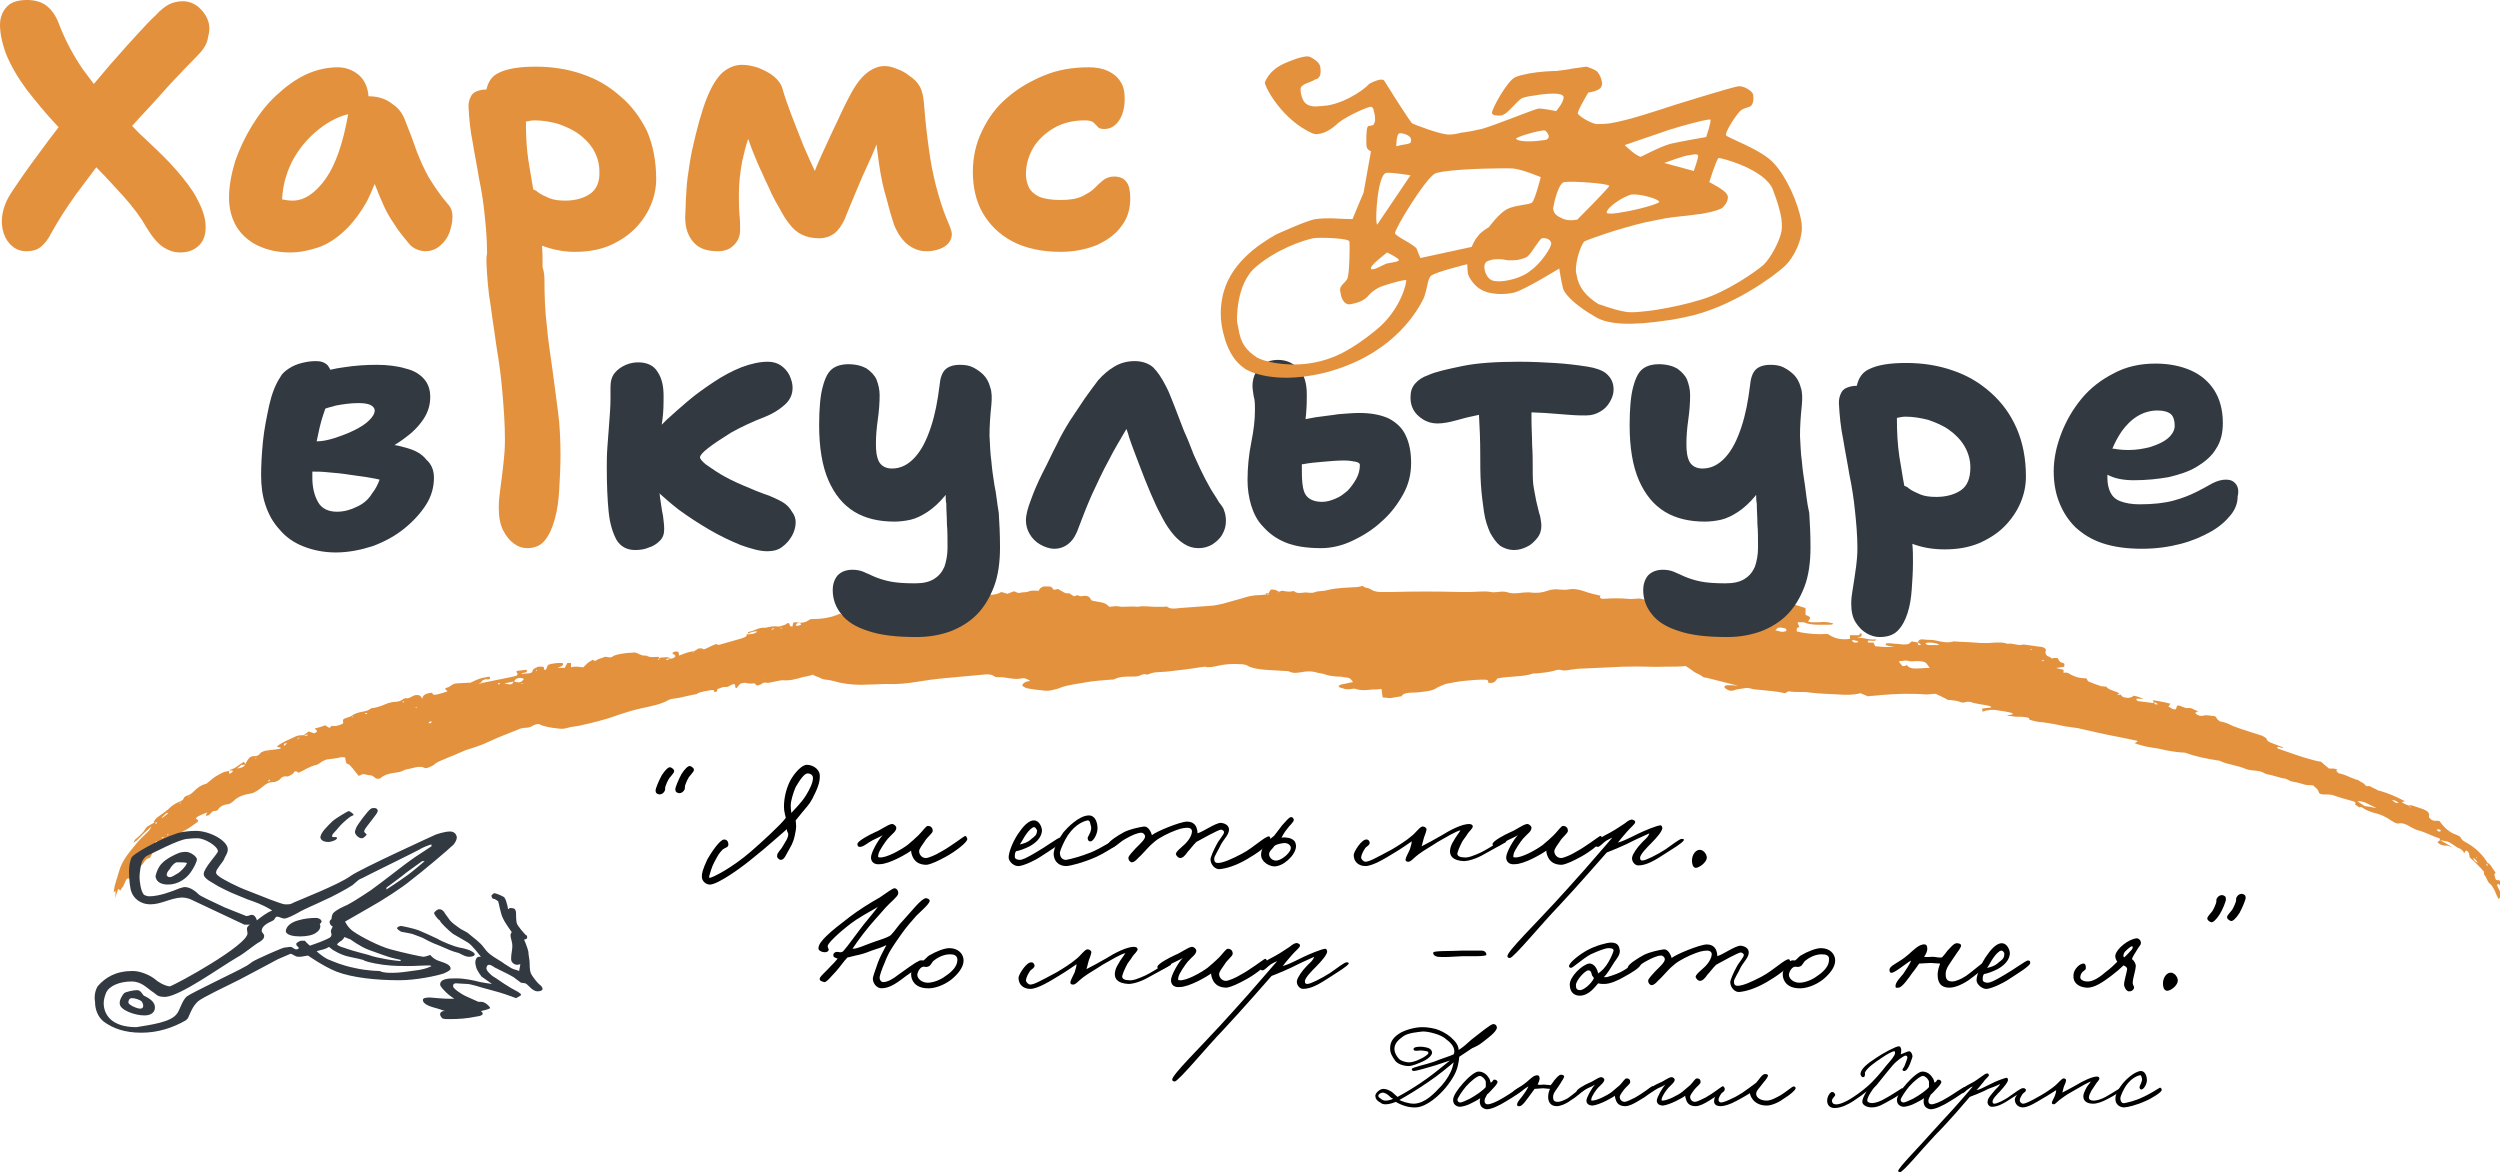
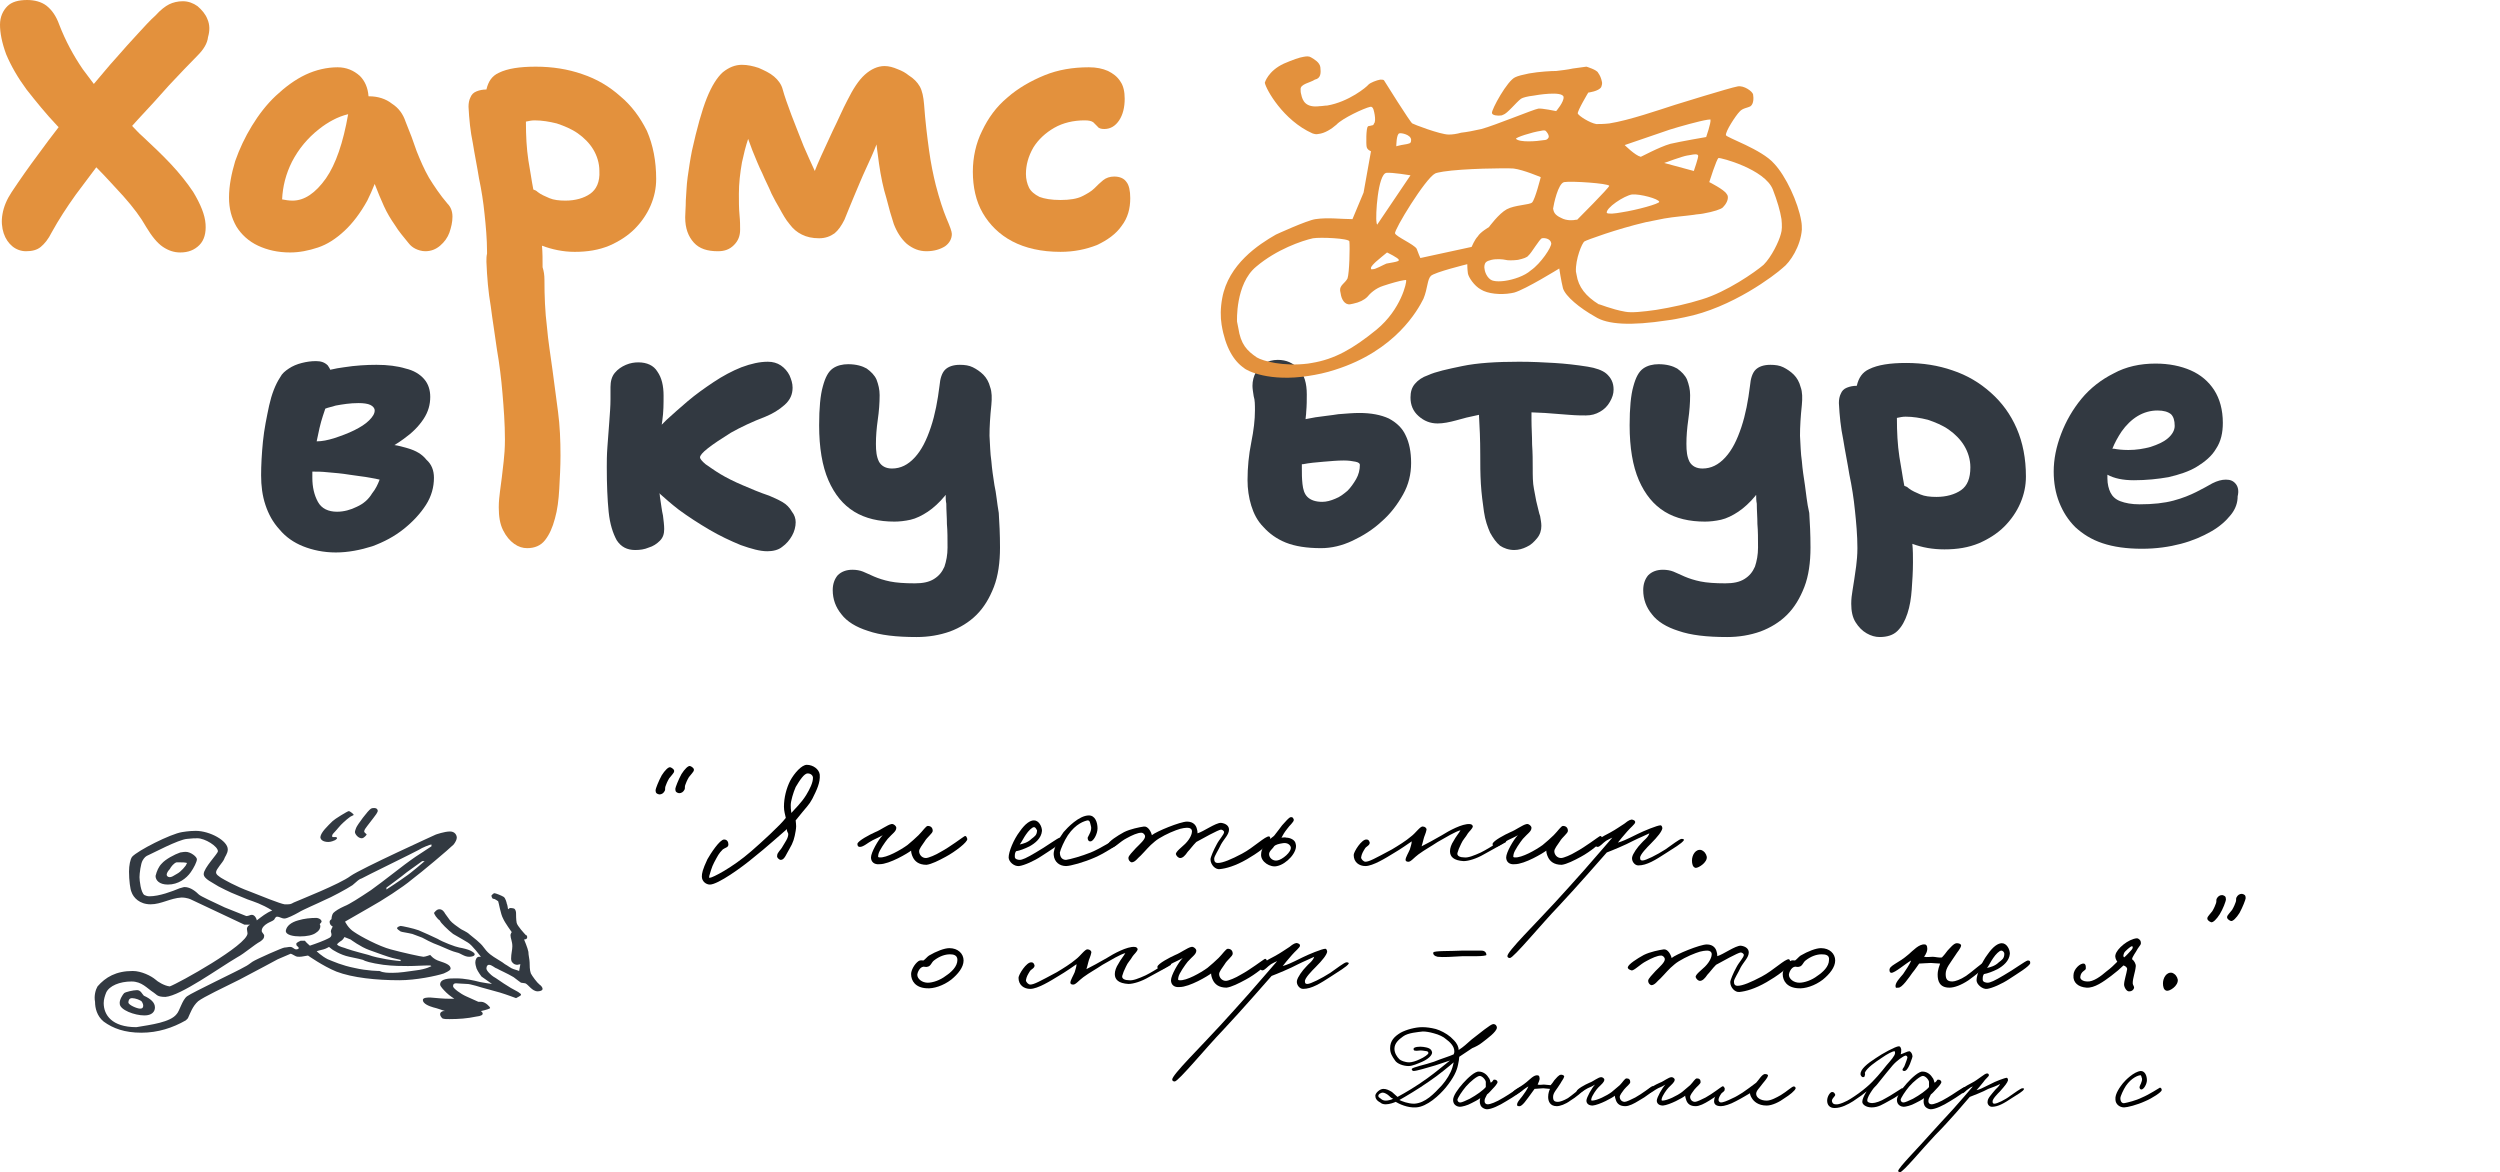
<svg xmlns="http://www.w3.org/2000/svg" version="1.1" id="Layer_1" x="0px" y="0px" viewBox="0 0 405 189.9" style="enable-background:new 0 0 405 189.9;" xml:space="preserve">
  <style type="text/css">
	.st0{fill:#E3913D;}
	.st1{fill:#323941;}
</style>
  <g>
    <g>
-       <path class="st0" d="M99.5,106.2c-0.2,0.1-0.4,0.3-0.6,0.3c-0.3,0-0.6-0.1-0.9-0.1c-0.4,0.2-1,0.3-1.3,0.5c-0.4,0.4-0.6-0.1-0.7,0    c-0.5,0.3-0.7,0.4-0.9,0.6c-0.2,0.2-0.4,0.4-0.6,0.6c-0.4,0-0.7-0.1-1-0.1c-0.3,0-0.6,0-1,0.1c0-0.3,0-0.5,0-0.7l0,0    c-0.2,0-0.4,0-0.6,0c-0.1,0.3-0.3,0.5-0.4,0.8c-0.4,0-0.7,0-1.2,0c0.5-0.2,1.2-0.4,0.8-0.8c-0.5,0-1,0-1.5,0.1    c-0.7,0.1-0.9,0.2-1,0.6c0,0.1-0.1,0.2-0.1,0.3c0,0-0.1,0.1-0.1,0.1c-0.1,0-0.3,0-0.3-0.1c0.2-0.5-0.4-0.4-0.9-0.4    c-0.4,0.2-0.8,0.3-0.9,0.6c-0.1,0.4-0.2,0.4-0.7,0.5c-0.3,0-0.7,0-1,0.1c-0.1,0-0.1-0.1-0.1-0.1c0.1,0,0.2-0.1,0.3-0.1    c0.6-0.1,0.6-0.1,0.5-0.5c-0.6,0.1-1.1,0.1-1.6,0.2c-0.2,0.3,0.5,0.4-0.1,0.8c-1.7,0.4-3.5,0.7-5.3,1.1c-0.1,0-0.1,0-0.2,0    c0,0-0.1,0.1-0.1,0.1c-0.2,0-0.3,0-0.5,0.1c0.1-0.1,0.2-0.1,0.3-0.2c0.1,0,0.1,0,0.2-0.1c0-0.3,0.5-0.4,0.8-0.5l0.2-0.2    c0,0,0,0.1-0.1,0.1c-0.1,0-0.1,0-0.2,0.1c0.2,0.1,0.4,0.1,0.6,0c0.1-0.1,0.1-0.1,0.1-0.2c0-0.2-0.3-0.2-0.6-0.1    c-1.1,0.2-1.1,0.2-2.6,0.9c-0.1,0-0.1,0-0.2,0c-0.6,0-1.3,0.1-1.9,0.1c-0.9,0-1.1,0.6-1.7,0.7c-0.4,0.1-0.3,0.2-0.2,0.3    c0.1,0.1,0.2,0.2,0.3,0.3c-0.6,0.2-1.2,0.4-1.7,0.5c-0.5,0.1-0.7,0.1-0.8-0.3l0.1,0c-0.8,0.1-1.6,0.2-1.7,1    c-0.2-0.3-0.2-0.4-0.4-0.5c-0.1-0.1-0.3-0.1-0.4-0.1c-0.7-0.1-1.2,0.7-1.9,0.5c0,0-0.3,0.1-0.3,0.1c-0.4,0.3-0.8,0.5-1.4,0.5    c-0.3,0-0.8,0.1-1.1,0.2c-0.8,0.3-1.6,0.7-2.5,0.8c-0.2,0-0.4,0.1-0.5,0.2c-0.4,0.3-0.8,0.3-1.2,0.4c-0.6,0.1-1.3,0.3-1.8,0.7    c-0.1,0.1-0.3,0.1-0.5,0.2c-0.9,0.3-0.9,0.3-0.8,0.9c0,0.1-0.1,0.1-0.2,0.2c-0.5,0.2-1,0.4-1.5,0.3c-0.3-0.1-0.3,0.3-0.6,0.3    c-0.2-0.1-0.3-0.2-0.6-0.4c-0.6,0.2-1.1,0.4-1.7,0.5c0.1,0.3,0.8,0.4-0.1,0.8c-0.3-0.1-0.6-0.2-0.9-0.3c-0.3,0.2-0.5,0.4-0.8,0.6    c0.2,0,0.4-0.1,0.5-0.1c0.1,0,0.1,0.1,0.2,0.1c-0.1,0-0.2,0.1-0.3,0.1c-0.1,0-0.3-0.1-0.4-0.1c-0.4,0-0.9,0-1.3,0.2    c-1,0.5-2.2,0.9-3,1.6c-0.1,0.3,0.8,0,0.5,0.4c-0.8,0.1-1.5,0.2-2.3,0.3c-0.4,0.1-0.8,0.2-1,0.5c-0.2,0.3-0.5,0.4-1,0.4    c-0.4,0-0.7,0.2-0.9,0.5c-0.2,0.3-0.4,0.6-0.5,0.9c-0.2,0.4-0.7,0.5-1.3,0.6c0.3-0.2,0.5-0.4,0.7-0.6c0.2,0,0.5,0,0.7,0    c-0.1-0.2-0.2-0.3-0.3-0.5c-0.3,0.2-0.4,0.3-0.6,0.4c-0.5,0.4-0.9,0.7-1.6,0.9c0,0-0.1,0.2-0.2,0.3c0.1-0.1,0.2-0.1,0.3-0.2    c0.1,0,0.3,0,0.3,0.1c0,0.2-0.2,0.3-0.4,0.4c-0.2,0.1-0.2,0-0.2-0.2c0-0.1,0-0.1,0-0.2c-0.4,0.1-0.8,0.1-1.1,0.3    c-0.8,0.4-1.5,0.8-2.1,1.4c-0.2,0.1-0.4,0.4-0.6,0.4c-0.8,0.2-1.4,0.7-1.8,1.1c-0.4,0.4-0.6,0.6-1.2,0.8c-0.1,0-0.4,0.2-0.5,0.3    c-0.1,0.5-0.6,0.6-1,0.8c-0.3,0.1-0.7,0.4-1,0.6c-0.7,0.7-1.5,1.2-2.3,1.8c-0.3,0.2-0.4,0.5-0.6,0.7l0,0l0.1,0.2    c0.1,0,0.2,0,0.3-0.1c0,0,0.1,0,0.1,0.1c0,0.1-0.1,0.2-0.2,0.1c-0.1,0-0.1-0.1-0.1-0.2c-0.3,0.2-0.6,0.3-0.9,0.5    c-0.2,0.1-0.5,0.3-0.6,0.5c-0.4,0.7-1,1.2-1.7,1.8c-0.2,0.2-0.2,0.4-0.3,0.6l-0.1,0c0.2-0.1,0.4-0.3,0.6-0.4l1.2-1.2    c0.4-0.4,0.8-0.7,1.2-1.1c-0.1,0.3-0.3,0.6-0.5,0.8c-0.7,0.7-1.5,1.4-2.1,2.2c-1.1,1.3-2.2,2.7-2.6,4.2c-0.1,0.3-0.2,0.7-0.3,1    c-0.1,0.3-0.2,0.6-0.3,1c-0.2,0.5-0.2,1-0.3,1.5c0.1-0.1,0.2-0.2,0.3-0.3c0,0.4,0,0.7,0,1.2c0.1-0.3,0.1-0.6,0.2-0.8    c0.1-0.2,0.2-0.5,0.2-0.7c0.2,0.1,0.3,0.2,0.4,0.3c0.1-0.3,0.3-0.5,0.5-0.8c0.1-0.3,0.3-0.6,0.4-0.9c0.1-0.3,0.4-0.3,0.6-0.3l0,0    c0.2-0.6,0.2-0.6,0.7-0.7l0,0c0.2-0.2,0.2-0.5,0.4-0.7c0.3-0.3,0.7-0.6,1-0.9c0.3-0.4,0.5-0.9,1.1-1c0.1,0,0.2-0.2,0.3-0.4    c0.1-0.3,0.2-0.5,0.4-0.8c0.3,0,0.6,0.1,0.9-0.3c0.7-0.8,1.5-1.4,2.5-2c0.6-0.3,1.1-0.7,1.7-1c0.6-0.3,1.2-0.8,1.8-1.2    c0.2-0.1,0.4-0.3,0.2-0.5c-0.1-0.1-0.4-0.1-0.2-0.3c0.1-0.2,0.4-0.3,0.6-0.4c0.4-0.2,0.7-0.3,1.2-0.5c-0.1,0.2-0.2,0.3-0.2,0.3    c0,0.1,0,0.2,0,0.3c0.2-0.1,0.4-0.1,0.5-0.2c0.2-0.2,0.4-0.4,0.6-0.6c0.2,0,0.4,0,0.7-0.1c0.3-0.5,0.8-0.9,1.6-1    c0.4,0,0.8-0.3,1.1-0.6c0.7-0.7,1.7-1,3-1.2l0,0c0.7-0.3,1.2-0.7,1.7-1.1c0.5-0.4,0.9-0.7,1.7-0.7c0.3,0,0.8-0.2,1.1-0.5    c0.3-0.4,0.7-0.5,1.3-0.4l-0.1,0c0.5-0.2,0.9-0.4,1.1-0.8l-0.2,0l0.1,0c0.4-0.1,0.6,0,0.7,0.2c0.5-0.2,0.9-0.4,1.4-0.7    c0.5-0.2,1-0.5,1.6-0.6c0.4-0.1,0.7-0.5,1.2-0.7c0.2-0.1,0.5-0.2,0.7-0.2c0.6-0.1,1.2-0.1,1.9-0.3c0.3-0.1,0.6,0,0.8,0    c0.1,0.4,0.1,0.7,0.2,0.9c0.1,0.2,0.5,0.2,0.6,0.4c0.5,0.5,0.9,1.1,1.4,1.7c0.2-0.1,0.5-0.2,0.7-0.3c0.4,0.1,0.7,0.1,1.1,0.2    c0.5,0,0.7,0.3,1,0.5c0.2,0.1,0.7,0.1,0.8-0.1c0.6-0.5,1.4-0.7,2.2-0.8c0.5-0.1,1-0.1,1.5-0.4c0.2-0.1,0.5-0.2,0.7-0.2    c0.9-0.2,1.9-0.6,2.7-0.2c0.1,0.1,0.5,0,0.7-0.1c0.3-0.1,0.6-0.3,0.8-0.4c0.5-0.5,1.2-0.7,1.9-1c0.6-0.3,1.3-0.5,1.9-0.8    c0.5-0.2,0.9-0.4,1.4-0.6c1.3-0.4,2.6-0.8,3.8-1.4c1.5-0.7,3.1-1.3,4.6-1.9c0.4-0.2,0.8-0.3,1.3-0.3c0.3,0,0.6-0.1,0.9-0.2    c0.3-0.2,0.6-0.4,1.2-0.4c0.8,0.4,1.9,0.6,3,0.7c0.5,0.1,1.1,0.1,1.7-0.1c0.6-0.2,1.2-0.2,1.7-0.3c2.2-0.5,4.4-1,6.5-1.8    c1.2-0.4,2.5-0.8,3.9-1.1c1.4-0.3,3-0.6,4.2-1.3c0.2-0.1,0.5-0.2,0.7-0.2c0.7-0.1,1.4-0.2,2.1-0.4c0.5-0.1,1-0.2,1.4-0.3    c0.1,0,0.3,0,0.4-0.1c0.6-0.4,1.5-0.4,2.2-0.6c0.1,0,0.4,0,0.5,0c0.1,0.1,0.1,0.2,0.1,0.3l-0.1,0c0.2,0,0.5,0,0.6-0.2    c0-0.1-0.1-0.2,0.1-0.3c0.4-0.1,0.8-0.4,1.3-0.3c0.4,0,0.5-0.2,0.8-0.3c0.1-0.1,0.3-0.1,0.5-0.2c0.4,0.1,0,0.5,0.4,0.7    c0.2-0.3,0.4-0.5,0.6-0.7c0.1-0.1,0.6-0.2,0.7-0.2c0.5,0.1,1,0.2,1.5,0.1c0.1,0,0.3,0.1,0.3,0.1c0.1,0.4,0.5,0.2,0.8,0.1    c0.3-0.2,0.5-0.4,1-0.3c0.3,0.1,0.6-0.1,0.9-0.1c0.6-0.1,1.2-0.3,1.7-0.3c1.2,0.1,2.2-0.2,3.2-0.5c0.5-0.1,1.1-0.2,1.7-0.4    c0.3,0.2,0.6,0.3,0.9,0.4c0.4,0.2,0.8,0.4,1.2,0.4c0.9,0.1,1.5,0.3,2.3,0.5c1.5,0.3,3,0.4,4.6,0.3c1,0,2-0.1,2.9-0.1    c1.8,0.1,3.5-0.1,5.3-0.4c2.3-0.4,4.7-0.6,7-0.8c1.1-0.1,2.2-0.2,3.3-0.3c0.7-0.1,1.3-0.1,1.8,0.2c0.2,0.2,0.4,0.2,0.8,0.2    c0.4,0,0.8,0,1.2,0.1c0.8,0.1,1.6,0.3,2.5,0.1c0.5-0.1,0.7,0,1.4,0.4c-0.7,0.1-1.2,0.3-1.3,0.8c0.2,0.1,0.4,0.3,0.8,0.4    c1,0.2,2,0.3,3,0.4c0.3,0,0.7,0,1-0.1c0.5-0.1,1-0.2,1.4-0.4c1.3-0.5,2.8-0.6,4.3-0.9c1.2-0.2,2.6-0.3,3.9-0.4    c0.2,0,0.4,0,0.6-0.1c0.8-0.4,1.8-0.4,2.8-0.4c0.4,0,0.8,0,1.1-0.1c0.5-0.2,0.8-0.4,1.4-0.2c0.9-0.5,2.1-0.4,3.1-0.5    c1.8-0.2,3.6-0.4,5.4-0.7c0.2,0,0.6-0.1,0.8-0.1c0.7,0.2,1.3,0,1.9-0.1c1.2-0.3,2.5-0.4,3.9-0.3c0.4,0,1,0.1,1.2,0.3    c0.8,0.4,1.7,0.5,2.7,0.6l3.3,0.2c0.2,0,0.5,0,0.7,0.1c0.6,0.3,1.2,0.2,1.9,0.1c0.9-0.2,1.8-0.2,2.7,0.1c0.4,0.1,0.9,0.1,1.3,0.3    c0.5,0.2,1.1,0.2,1.7,0.3c0.4,0,0.8,0,1.2,0.1c0.9,0.1,1,0.1,1.5,0.8c-0.7,0.1-1.3,0.3-2,0.4c-0.2,0.1-0.4,0.2-0.3,0.4    c0.6,0.2,1.2,0.5,2.1,0.3c0.2,0,0.4-0.1,0.6,0c0.9,0.3,1.8,0.2,2.7,0.1c0.4,0,0.9,0,1.5-0.1c0.1,0.5,0.1,0.9,0.2,1.4    c0.5,0,0.9,0.1,1.2,0.1c0.6-0.1,1.2-0.2,1.8-0.3c0.1,0,0.1,0,0.1-0.1c0.3-0.4,1-0.5,1.8-0.5c0.7,0,1.4-0.1,2.1-0.2    c0.7-0.1,1.3-0.2,1.8-0.6c0.4-0.2,0.9-0.4,1.4-0.6c1-0.2,2-0.4,3-0.5c1-0.1,2.1-0.2,3.1-0.2c0.2,0,0.6,0,0.7,0.1    c0.1,0.1,0.1,0.2,0.1,0.4c1.1,0.2,1.2-0.4,1.5-0.7c2-0.4,4.1-0.2,5.8-0.8c0.1,0,0.3,0,0.4,0c1.1-0.1,2.2-0.2,3.2-0.5    c0.2-0.1,0.6-0.1,0.7-0.1c0.6,0.2,1.1,0.1,1.7,0c0.7-0.1,1.4-0.2,2.1-0.2c2.2-0.1,4.3-0.2,6.5-0.3c0.2,0,0.4,0,0.6,0    c2.1-0.1,4.2,0.1,6.3,0c1.1,0,2.2,0,3.2-0.1c0.5,0.3,0.9,0.6,1.3,0.9c0.4,0.3,1.1,0.5,1.4,0.8c0.1,0.1,0.4,0.2,0.7,0.2    c1.6,0.4,3.2,0.8,5.1,1.3c-0.8-0.1-1.2-0.1-1.7-0.1c-0.5,0-0.7,0.3-0.4,0.5c0.5,0.4,0.9,0.5,1.5,0.3c0.5-0.2,1.1-0.2,1.6-0.3    c0.7-0.2,1.2,0.2,1.9,0.2c0.3,0,0.7,0.1,1,0.1c1.2,0.1,2.3,0.2,3.7,0.5c0.2-0.1,0.4-0.3,0.6-0.3c1.2,0.2,2.3,0,3.5,0.2    c1.5,0.2,3,0.2,4.5,0.3c1.2,0.1,2.5,0.1,3.6-0.2c0.4,0.2,0.8,0.3,1.2,0.5c0.7-0.1,1.4-0.1,2.1-0.2c2.4-0.2,4.8-0.3,7.3-0.1    c0.6,0,1-0.1,1.6-0.1c0.6,0.3,1.3,0.6,2,1c0.1,0,0.2,0,0.4,0c0.5,0.1,1.1,0.1,1.5,0.3c0.6,0.3,1-0.1,1.5,0c0.1,0,0.1,0,0.2,0    c1,0.4,2.2,0.4,3.2,0.7c0.1,0,0.1,0.1,0.2,0.2c-0.5,0.1-1,0.1-1.5,0.2c0,0.2,0.1,0.4,0.1,0.5l0,0c0.7-0.3,1.6-0.4,2.6-0.2    c0.7,0.1,1.4,0.2,2.1,0.4c0.1,0,0.1,0.1,0.2,0.2c-0.3,0.1-0.6,0.1-1,0.2l0,0c0.4,0.1,0.9,0.1,1.3,0.2c0.6,0,1.3,0,1.9,0.1    c0.1,0,0.2,0.1,0.4,0.1c0,0.1,0.1,0.2,0.1,0.3c0.7,0.2,1.4,0.4,2.1,0.4c0.7,0.1,1.3,0.2,1.9,0.3c0.9,0.2,1.8,0.4,2.7,0.5    c0.5,0.1,0.9,0.1,1.3,0.2c2.2,0.5,4.3,1,6.5,1.4c0.9,0.2,1.9,0.4,2.9,0.6c0,0,0.1,0.1,0.1,0.1c-0.1,0.1-0.3,0.2-0.5,0.3    c0.9,0.3,1.9,0.6,2.8,0.7c0.4,0.1,0.8,0.1,1.2,0.2c1.2,0.3,2.4,0.5,3.6,0.6c0.2,0,0.5,0,0.8,0.1c1.6,0.6,3.3,0.9,5.1,1.2    c0.1,0,0.3,0,0.4,0.1c1.3,0.6,2.9,0.7,4.2,1.3c0.3,0.1,0.8,0.2,1.1,0.2c0.7,0.1,1.3,0.1,1.9,0.5c0.4,0.2,1,0.2,1.5,0.4    c0.5,0.1,1,0.3,1.5,0.4c0.6,0,0.9,0.4,1.4,0.5c0.6,0.1,1.1,0.2,1.7,0.4c0.5,0.2,1,0.2,1.4,0.2c0.3,0,0.5,0.1,0.6,0.3l0,0    c0.3,0.2,0.5,0.4,0.6,0.7c0.1,0.4,0.3,0.5,0.9,0.5c0.5,0,1,0,1.4,0.1c1.1,0.4,2.2,0.7,3.3,1c0.4,0.1,0.5,0.3,0.3,0.5l0.7,0.5    c0.4-0.2,0.7,0.2,1.1,0.4c0.5,0.2,0.9,0.4,1.4,0.5c1.1,0.3,1.6,0.5,2.8,1.3c0.3,0.2,0.8,0.5,1.1,0.4c0.6-0.1,1.2,0.1,1.8,0.5    c0.4,0.2,0.9,0.5,1.3,0.6c1.2,0.3,2.4,1,3.5,1.3c0.3,0.5-0.3,0.4-0.3,0.7c0.2,0.1,0.5,0.4,0.7,0.4c0.3,0.1,0.5,0.1,0.8,0.1    c0.2,0,0.4,0.1,0.9,0.3c-0.7-0.5-1.2-0.7-2-1.2c0.6,0.1,0.9,0.2,1.1,0.2c0.3,0.1,0.5,0.2,0.8,0.4c0.3,0.2,0.6,0.4,0.9,0.6    c0.3,0.1,0.5,0.2,0.7,0.4c0.2,0.1,0.3,0.3,0.4,0.5c0.2-0.1,0.1-0.4,0.4-0.4c0.4,0.3,0.4,0.4,0.5,1.1c0.8,0.7,1.6,1.5,2.3,2.3    c0,0.2,0,0.5,0.1,0.6c0.4,0.4,0.4,1,0.9,1.4c0.3,0.2,0.4,0.5,0.6,0.8c0.3,0.5,0.4,1,0.7,1.5c0,0.1,0.1,0.1,0.2,0.1    c0.1-0.3,0.2-0.5,0.3-0.8c-0.1-0.2-0.2-0.4-0.3-0.6c-0.1-0.2-0.2-0.4-0.3-0.6c-0.1-0.1-0.1-0.4,0.2-0.4c0.2,0.2,0.2,0.3,0.4,0.6    c0.2,0.2,0.3,0.5,0.4,0.8c-0.1-0.9-0.4-1.5-0.7-2c-0.5,0-0.6,0-0.7-0.5c0-0.1-0.1-0.3-0.1-0.4c0-0.1,0.1-0.2,0.2-0.3l0,0l-0.4-0.6    l-0.4-0.6c-0.2-0.2-0.3-0.4-0.6-0.4c0,0.1,0.1,0.3,0.1,0.4c0,0.1-0.1,0.1-0.1,0.1c0-0.1-0.1-0.2-0.1-0.2c0-0.1,0.1-0.2,0.2-0.3    c-0.7-1.2-1.8-2.3-3.1-3.1c-0.5-0.3-1.1-0.5-1.3-1.1c-0.5-0.4-1-0.4-1.6-0.8c-0.8-0.5-1.3-1.1-1.8-1.8c-0.6-0.1-1.1,0.2-1.7-0.6    c0-0.1,0-0.1,0-0.2c0.1-0.5-0.2-0.8-0.9-1.1c-0.6-0.2-1.2-0.4-1.8-0.6c-0.2-0.1-0.4,0-0.6,0l0.3,0.2c0,0,0.1,0.1,0.1,0.1    c-0.1,0-0.2,0-0.2-0.1c-0.1-0.1-0.1-0.2-0.2-0.2c-0.4-0.2-0.9-0.3-1.1-0.6c0.2,0,0.3,0,0.5-0.1c-1.3-0.7-2.7-1.3-4.1-1.7    c-0.2,0-0.4-0.1-0.5-0.2c-0.4-0.2-0.7-0.3-1-0.5c-0.3-0.2-0.6,0.2-0.9-0.3c-0.1-0.2-0.6-0.4-0.9-0.6c-0.1-0.1-0.3-0.2-0.5-0.2    c-0.9-0.3-1.7-0.8-2.7-1c-0.2,0-0.4-0.3-0.5-0.4c0-0.1,0.1-0.2,0.2-0.2c-0.5-0.2-0.5-0.2-1.4-0.2c-0.4-0.3-0.8-0.7-1.3-1.1    c-0.7-0.1-1.4-0.3-2.1-0.5c-0.8-0.2-1.5-0.5-2.2-0.7c-0.9-0.3-1.7-0.6-2.6-0.9c-0.1,0-0.2-0.2-0.2-0.3c0,0,0.2,0,0.3,0    c0.2,0,0.4,0.3,0.7,0.1c-0.6-0.2-1.2-0.5-1.8-0.7c-0.5-0.2-0.8-0.3-0.9-0.7c-0.1-0.2-0.4-0.3-0.7-0.5c-0.9-0.3-1.9-0.6-2.8-0.9    c-0.7-0.2-1.4-0.5-2-0.7c-0.6-0.3-1.2-0.6-1.9-0.7c-0.2,0-0.4-0.2-0.6-0.4c-0.2-0.2-0.1-0.4-0.5-0.5c-0.5,0-1.1-0.2-1.6-0.1    c-0.6,0.2-1.1,0-1.5-0.4c0.2-0.1,0.3-0.2,0.5-0.3l0,0c-0.6-0.1-1-0.6-1.6-0.5c-0.7,0.1-1.2-0.5-1.8-0.4c0,0-0.2,0.6-0.2,0.6    c-0.6,0.1-0.8-0.3-1.2-0.4c-0.1,0.1-0.1,0,0,0c0.1-0.2,0.2-0.3,0.3-0.5c-1-0.3-2-0.4-2.9-0.6l0.1,0c0,0.1,0.1,0.3,0.1,0.5    c-0.8-0.1-1.6-0.2-2.4-0.3c-0.3,0-0.4-0.2-0.4-0.4c0.3,0,0.7,0,1.2,0c-0.6-0.2-1.1-0.4-1.6-0.5c-0.4,0.3-0.9,0.5-1.8,0.2    c-0.1-0.1-0.2-0.2-0.4-0.4c-0.1,0-0.1,0.1-0.2,0.1c-0.1,0-0.2-0.1-0.3-0.1c0.1,0,0.1-0.1,0.2-0.1c0.1,0,0.2,0,0.3,0.1    c-0.5-0.6-1.9-0.6-2.3-1.3c-0.1,0-0.2,0.1-0.3,0c-0.2,0-0.5,0-0.7-0.1c-0.6-0.2-1.1-0.4-1.6-0.6c-0.5-0.1-0.4-0.4-0.6-0.6    c-1.4-0.1-1.4-0.1-2.5-0.6c-0.2-0.1-0.4-0.3-0.6-0.3c-0.2-0.1-0.4,0-0.6,0c0-0.2,0-0.3,0-0.5l0,0c-0.3-0.1-0.6-0.1-1.2-0.3    c0.7-0.1,1-0.1,1.4-0.2l-0.1,0c0-0.2,0.2-0.5-0.2-0.6c-0.8-0.2-0.6-0.6-0.9-0.8c-0.2,0-0.4,0-0.6,0l0,0c-0.2,0.1-0.4,0.1-0.5-0.1    l0,0c-0.2-0.1-0.5-0.2-0.6-0.3c-0.2-0.2-0.3-0.5-0.2-0.7c0.2-0.4-0.3-0.6-0.6-0.7c-1.1-0.1-2.1-0.3-3-0.4    c-0.8,0.3-1.8-0.3-2.6-0.1c-0.7-0.3-1.4-0.2-2.1-0.2c-1,0.1-2,0.1-3.1,0c-1.2-0.1-2.4-0.1-3.5-0.2c-0.9,0.3-1.8,0.1-2.7-0.1    c-0.7-0.2-1.4-0.1-2.1-0.2c-0.7-0.1-0.9,0.1-1,0.5c0.2,0.1,0.4,0.2,0.5,0.3c0,0-0.1,0.1-0.2,0.1c0,0-0.2,0-0.2,0    c-0.1-0.1-0.1-0.3-0.1-0.4c-0.3-0.1-0.6-0.1-1-0.2c-0.1,0.1-0.3,0.3-0.5,0.4c-0.2,0.1-0.6,0.1-0.9,0.1c-0.3,0-0.7-0.1-1-0.1    c-0.5,0-0.9-0.1-1.4-0.1c-0.2,0-0.5,0-0.4,0.3c0.3,0.1,0.7,0.2,1.4,0.3c-0.7,0-1.2,0-1.6,0c-0.5,0-1-0.1-1.5-0.1    c-0.1-0.2-0.2-0.4-0.3-0.6c-0.2,0-0.4,0-0.6,0c-0.1,0-0.1,0-0.2,0c0,0-0.1-0.1-0.1-0.1c0-0.1,0-0.2,0-0.2c0.4-0.1,1.1,0.2,1.4-0.2    c-0.5,0-1,0-1.5-0.1c-0.5-0.1-1-0.2-1.6-0.2c0,0-0.2,0.1,0,0c0.2-0.1,0.5-0.1,0.6-0.2c0.1-0.1,0.1-0.3,0.1-0.4    c0,0-0.1-0.1-0.1-0.1c-0.1,0-0.2,0-0.2,0.1c-0.1,0.1-0.1,0.1-0.1,0.2c-0.5,0-1,0-1.5,0c0,0.2,0,0.4,0,0.6    c-1.5,0.2-2.6-0.1-3.6-0.8c-1.7,0.1-3.3,0-5-0.4c0-0.3-0.2-0.6,0.4-0.7l0,0c-0.1-0.3-0.2-0.5-0.3-0.8c0.4,0,0.8,0,1,0    c0.7,0.3,1.5,0.4,2.3,0.4c0.6,0,1.2,0,1.8,0c0.3,0,0.6,0,0.7-0.2c-0.7-0.2-1.4-0.3-2.2-0.2c-0.4,0-0.9,0-1.4,0    c-0.2,0-0.3-0.1-0.5-0.1c0.5-0.7,0.5-0.7-0.4-1.1c0-0.4,0-0.8,0-1.1c-1.2-0.4-2.7-0.7-3.5-1.4c-0.5,0-1.1,0.1-1.4,0.1    c-0.4,0.2-0.7,0.4-1,0.6c-1.6-0.4-3.1-0.4-4.4,0c-0.2-0.1-0.4-0.1-0.5-0.2c-0.2,0.1-0.4,0.3-0.6,0.4l0.2,0.1l-0.1-0.1    c-0.9,0-1.9,0-2.8-0.1c-0.4,0-0.7,0.1-1.1-0.1c-0.6-0.1-0.3-0.5-0.7-0.6c-0.4-0.1-0.9-0.1-1.4-0.1c-0.8-0.1-0.5,0.4-0.9,0.5    c-0.2,0-0.4,0.1-0.5,0.1c-0.2,0-0.4,0-0.4,0.2c0,0.2-0.3,0.3-0.5,0.2c-0.2,0-0.4-0.2-0.6-0.3l0,0c-0.6-0.1-1.1,0-1.7,0l-0.2,0.1    c0,0,0-0.1,0-0.1c0.1,0,0.1,0,0.2,0c-0.1-0.1-0.1-0.3-0.2-0.4c-0.7,0-1.1,0.7-2,0.1c0-0.1,0.1-0.2,0.1-0.3c-0.9,0-1.7,0.1-2.6-0.2    c-0.3-0.1-0.6,0-1,0c-0.4,0-0.8,0.1-1.2,0c-1.3-0.1-2.5-0.1-3.8,0c-0.1,0-0.3,0-0.4,0c-0.1-0.1-0.3-0.1-0.3-0.2    c0-0.1,0-0.2,0.1-0.3c-0.9-0.2-1.8-0.4-2.6-0.7c-0.9-0.3-1.7-0.5-2.7-0.3c-0.4,0.1-0.9,0-1.4,0c-0.7-0.1-1.3,0-1.9,0.2    c-0.8,0.3-1.7,0.4-2.6,0.3c-0.5-0.1-0.9,0-1.4,0c-0.8,0.1-1.6,0.2-2.3,0c-0.6-0.2-1.1-0.2-1.7-0.1c-0.4,0-0.8,0.1-1.2,0    c-1.1-0.2-2.2,0-3.4,0c-0.5,0-1.1,0-1.6,0c-3.7-0.1-7.4-0.1-11,0c-0.6,0-1.2,0-1.8,0c-0.6,0-1-0.1-1.4-0.3    c-0.2-0.1-0.3-0.2-0.6-0.3c-0.3-0.1-0.8-0.1-0.9-0.4c-0.3,0.1-0.5,0.1-0.9,0.2c-1.6,0.1-3.3,0.1-4.9,0.5c-0.6,0.2-1.4,0.1-1.9,0.3    c-0.7,0.3-1.3,0-1.9,0.1c-0.7,0.1-1.2,0.1-1.5-0.2c0,0-0.3-0.1-0.4,0c-0.6,0.1-1,0-1.5-0.1c-0.2,0-0.5,0.1-0.7,0.2l-0.2,0.1    c0,0,0,0,0.1-0.1c0,0,0.1,0,0.2,0c-0.2-0.2-0.6-0.4-1.1-0.4c-0.1,0-0.2,0-0.3,0.1c-0.1,0.2-0.3,0.5-0.4,0.7    c-0.5,0-0.9,0.1-1.3,0.1c-1,0-1.9,0.2-2.8,0.5c-1,0.3-2.2,0.6-3.2,0.9c-0.4,0.1-1,0.2-1.5,0.3c-1.8,0.1-3.7,0.3-5.5,0.4    c-0.7,0.1-1.5,0.2-2-0.2c-0.1-0.1-0.4,0-0.5,0c-0.5,0-0.9,0-1.4,0c-1,0-1.9-0.2-2.9,0c-0.8-0.1-1.7,0-2.5,0c-0.3,0-0.6-0.1-1-0.1    c-0.4,0-0.8,0.1-1.1,0.1c-0.3-0.3-0.6-0.6-1.2-0.7c-0.6-0.1-1.1-0.2-1.6-0.3c-0.1-0.1-0.2-0.2-0.2-0.2c-0.2-0.5-0.6-0.7-1.6-0.5    c-0.1,0-0.4-0.1-0.6-0.2c-0.1,0.1-0.3,0.1-0.5,0.2c-0.2-0.1-0.3-0.2-0.5-0.3c-0.1-0.1-0.3-0.2-0.3-0.2c-0.7,0.1-0.9-0.2-1.3-0.4    c-0.2-0.1-0.4-0.2-0.5-0.3c-0.7,0.2-0.7,0.2-0.9-0.1c-0.1-0.2-0.3-0.3-0.7-0.3c-0.3,0-0.5,0-0.8,0l0,0l-0.5,0.3l0,0    c-0.1,0.1-0.2,0.3-0.2,0.4c-0.6,0-1.2-0.1-1.6,0.1c-0.5,0.2-0.9,0.1-1.3,0.2c-0.6,0.2-0.8-0.2-1.2-0.2c-0.3,0.1-0.7,0.3-1,0.4    c-0.3-0.1-0.6-0.2-1-0.3c-0.8,0.5-1.8,0.5-2.9,0.5c-0.2,0-0.6,0-0.7,0c-0.7,0.4-1.5,0.3-2.3,0.4c-0.6,0.1-1.3,0-1.7,0.2    c-0.6,0.3-1.2,0.3-1.9,0.4c-0.3,0.1-0.7,0.1-0.9,0.2c-0.5,0.3-1.3,0.3-1.8,0.5c-0.5,0.2-1.2,0.4-1.9,0.4c-0.2,0-0.4,0-0.6,0.1    c-1.3,0.5-2.7,0.6-4.1,0.6c-0.8,0-1.6,0.1-2.4,0.1c-0.3,0-0.6-0.2-0.9,0c-1,0-2,0.2-2.9,0.4c-0.6,0.1-0.9-0.1-1.1-0.3    c-1.5,0.7-3.1,0.9-4.8,0.9c-0.8,0.5-0.8,0.5-1.7,0.6l0.2,0.3c-0.2,0.1-0.4,0.1-0.6,0.2c-0.1,0-0.3-0.1-0.3-0.1    c0-0.1,0.1-0.2,0.2-0.3c0.1-0.1,0.4,0,0.5-0.1c-1.1-0.2-1.1-0.1-1.2,0.4c0,0.1,0,0.2-0.1,0.3l0.2,0l-0.1-0.1    c-0.7,0-0.3-0.4-0.7-0.6c-0.2,0.1-0.4,0.2-0.5,0.3c0.1,0,0.2,0,0,0c-0.4,0.1-0.8,0.3-1.1,0.3c-0.7-0.1-1.4,0-2.1,0.2    c-0.9-0.1-1.5,0.3-2.1,0.5l-0.7,0.2l0,0c0,0.3-0.2,0.5-0.4,0.7l0.2,0l-0.1,0c-0.2,0.1-0.4,0.2-0.7,0.3l-3.5,1    c-0.3,0.1-0.5,0.1-0.6-0.1l0.1,0c-0.9,0.2-1.5,0.7-2.2,0.9c-0.2-0.2-0.6-0.2-1-0.1l0.1,0l-0.5,0.3l-0.4,0.2l0.3,0    c-0.3,0.2-0.2,0-0.2-0.1c-0.8,0.1-1.5,0.4-2.3,0.7c0-0.3-0.1-0.5-0.1-0.6l0,0c-0.6-0.1-0.6-0.1-1,0.2c0.1,0.1,0.1,0.1,0.2,0.2    c0.1,0,0.2,0.1,0.2,0.1c0.2,0.2,0.1,0.3-0.2,0.5c-0.2,0.1-0.5,0.1-0.7,0.1c0,0.1-0.2,0.2-0.4,0.2c0,0-0.1,0-0.1-0.1    c0.1,0,0.1-0.1,0.2-0.1c0.1,0,0.3,0,0.4-0.1c-0.2-0.1-0.5-0.2-0.9-0.1c-0.3,0-0.5,0-0.8,0.1c0,0.1,0,0.1,0,0.2c0,0,0,0.1-0.1,0.1    c0,0-0.1-0.1-0.1-0.1c0-0.1,0.2-0.1,0.2-0.2l-0.1-0.2l0.1,0c-0.7,0-1.5,0.2-2.1-0.2c-0.9,0.1-1.2-0.4-1.9-0.5    C100.8,105.8,100.1,106,99.5,106.2L99.5,106.2z M123.6,102.3C123.6,102.2,123.6,102.2,123.6,102.3c0.1-0.1,0.2-0.1,0.3-0.1l0-0.1    l-0.1,0.1L123.6,102.3z M307.2,104.9C307.2,104.9,307.2,104.9,307.2,104.9c0.1,0,0.2,0,0.2,0l0.1-0.1l-0.1,0L307.2,104.9z     M24.7,137.1C24.7,137.1,24.7,137.1,24.7,137.1c0.1,0,0.1,0,0.2,0c0.1-0.1,0.2-0.2,0.3-0.3c-0.1-0.1-0.2-0.3,0.1-0.5    c0,0,0.1,0,0.1,0c0.2,0.2,0,0.4-0.3,0.5c0,0.2-0.1,0.2-0.3,0.2L24.7,137.1z M43.6,125.8L43.6,125.8c0.2-0.3,0-0.1,0-0.1    L43.6,125.8z M123.6,109.8c0,0,0.1,0,0.1,0c0,0,0,0.1,0,0.1c0.1,0,0.1,0,0,0L123.6,109.8z M91.1,108.9L91.1,108.9l0.2,0.1    l-0.1-0.1L91.1,108.9z M48.1,119.8L48.1,119.8c0.1-0.1,0.2-0.2,0.3-0.3c0.1,0,0.2,0,0.3-0.1c-0.1,0.1-0.1,0.1-0.2,0.1    C48.4,119.7,48.3,119.7,48.1,119.8L48.1,119.8z M124.9,102.1l0.1-0.1c0.1-0.1,0.1-0.1,0.2-0.2c0.1,0,0.2,0,0.3,0    c-0.1,0-0.1,0.1-0.2,0.1C125.2,102,125.1,102,124.9,102.1L124.9,102.1z M81.7,110.7c0.6-0.1,1.1-0.2,1.6-0.3    c0.1-0.2,0.2-0.4,0.5-0.5c0.2-0.1,0.6-0.1,0.9,0c0.3,0.1,0.1,0.2-0.1,0.4c-0.2,0.2-0.5,0.3-0.9,0.2c-0.2,0-0.3-0.1-0.5-0.1    C83,110.9,82.8,111,81.7,110.7z M308.9,107.7c-0.1,0.2-0.4,0.2-0.7,0.2c-0.2-0.2-0.4-0.5-0.6-0.7c0.1,0,0.1-0.1,0.2-0.1    c0.5,0,0.9-0.2,1.5,0c0.3,0.1,0.7,0,1.1,0c1.5,0,1.6,0.2,2,0.8c0.1,0.1,0.1,0.2,0.2,0.3c-0.8,0-1.5,0.1-2.3,0.1    C309.6,108.3,309.1,108.1,308.9,107.7L308.9,107.7z M384,130.7c-0.3,0-0.6-0.1-0.9-0.1c-0.4-0.3-0.8-0.5-1.2-0.8    c1.1-0.1,1.9,0.6,3.1,1.1C384.5,130.8,384.2,130.8,384,130.7z M288.1,101.7c0.3-0.1,0.7,0,1.1,0.1c0.1,0,0.2,0.2,0.2,0.3    c0,0.1-0.1,0.2-0.3,0.2c-0.4,0.1-0.4,0.1-1.5-0.2C287.8,102,287.9,101.7,288.1,101.7z M314,104.5c-0.5,0-1,0-1.6,0    c-0.1,0-0.3-0.1-0.5-0.2c0.1-0.1,0.2-0.2,0.4-0.2c0.6,0,1.2,0,1.8,0.3C314.1,104.4,314,104.5,314,104.5z M120.8,102.8    c0.6-0.2,1.1-0.6,1.9-0.5C122.2,102.8,121.5,102.7,120.8,102.8z M401.4,139.8c-0.5-0.3-0.5-0.3-0.8-0.8    C401,139.1,401.2,139.4,401.4,139.8z M387.5,129.6c0.4,0,0.8,0.2,1.1,0.5C388.1,130.1,388.1,130.1,387.5,129.6z M300.7,103.8    c0.2,0,0.4,0.1,0.3,0.2c-0.1,0.1-0.3,0.1-0.4,0.1c-0.4,0-0.5-0.2-0.6-0.4C300.2,103.7,300.4,103.7,300.7,103.8z M27,131.7    c0,0,0.2,0,0.2,0c0,0,0,0.1,0,0.1l-0.9,0.7l-0.1-0.1C26.5,132.2,26.7,131.9,27,131.7z M394.8,134.4c0.1-0.1,0.3-0.1,0.6,0.1    c0,0,0,0.1,0,0.1c0,0.1-0.3,0.2-0.5,0C394.8,134.5,394.7,134.4,394.8,134.4z M46.1,120.8c0,0-0.1,0-0.1-0.1    c-0.1-0.1,0.1-0.3,0.3-0.3c0,0,0.1,0,0.2,0L46.1,120.8z M69.4,117.1c0.1-0.1,0.2-0.2,0.3-0.2c0,0,0.2,0,0.3,0    c-0.1,0.1-0.2,0.2-0.3,0.3C69.5,117.1,69.4,117.1,69.4,117.1z M389.9,131.5L389.9,131.5l-0.5-0.2l0,0L389.9,131.5z M23.8,138.1    c0,0,0.1,0,0.2,0c0,0,0,0.1-0.1,0.1c-0.1,0.1-0.2,0.2-0.5,0.4C23.6,138.3,23.6,138.2,23.8,138.1z M80.7,110.9c0-0.1,0-0.1,0-0.2    c0,0,0.1,0,0.2-0.1l0.1,0.2L80.7,110.9z M27.3,135.1c0,0.1-0.1,0.1-0.1,0.2c0,0-0.1,0-0.1,0C27.1,135.2,27.1,135.1,27.3,135.1    C27.2,135,27.3,135,27.3,135.1z M43.5,126.6c0,0-0.1,0-0.1,0c0.1-0.1,0.1-0.2,0.2-0.3c0.1,0,0.1,0.1,0.2,0.1L43.5,126.6z     M205.5,96.3c0,0-0.2,0.1-0.2,0.1c-0.1-0.1-0.2-0.1-0.3-0.2c0,0,0.1-0.1,0.3-0.1C205.4,96.1,205.5,96.2,205.5,96.3z M21.9,140.5    c0,0-0.1-0.1-0.1-0.1c0-0.1,0.1-0.1,0.2-0.2l0.1,0.1L21.9,140.5z M349.2,114.1c-0.1,0-0.2-0.1-0.2-0.2c0-0.1,0.1-0.1,0.2-0.1    c0.1,0.1,0.3,0.2,0.4,0.3C349.4,114.1,349.3,114.1,349.2,114.1z M59.3,115.7l-0.2-0.1c0.1-0.1,0.2-0.1,0.3-0.1c0,0,0.1,0,0.1,0.1    L59.3,115.7z M392.3,131.3l-0.1,0L392.3,131.3L392.3,131.3z M65.3,113.8c0,0-0.1-0.1-0.1-0.1c0,0,0.1-0.1,0.1-0.1    c0.1,0,0.1,0.1,0.2,0.1L65.3,113.8z M329.2,105.2C329.2,105.2,329.3,105.3,329.2,105.2c0,0.1-0.1,0.1-0.2,0.1c0,0-0.1-0.1-0.1-0.1    C329,105.2,329.1,105.2,329.2,105.2z M57.2,116.1L57.2,116.1c0,0.1,0,0.1-0.1,0.1c0,0,0,0-0.1-0.1L57.2,116.1z M74.7,112.3    c-0.1,0-0.1,0-0.2,0L74.7,112.3L74.7,112.3z M385.5,128.7c0,0,0.1,0,0.1,0.1C385.6,128.7,385.6,128.8,385.5,128.7    C385.6,128.7,385.5,128.7,385.5,128.7C385.5,128.7,385.5,128.7,385.5,128.7z M30.7,129c0,0,0.1,0,0.1,0c-0.1,0.1-0.2,0.1-0.3,0.2    c0,0-0.1,0-0.1,0C30.5,129.2,30.6,129.1,30.7,129z M330.8,107c0,0,0.1,0,0.2-0.1c0,0,0.1,0.1,0.1,0.1c0,0.1-0.1,0.1-0.2,0.1    C330.8,107.1,330.7,107.1,330.8,107z M84.5,110.8c0,0-0.1,0-0.1,0c0,0,0.1-0.1,0.1-0.1c0.1,0,0.2,0,0.3,0    C84.7,110.7,84.6,110.8,84.5,110.8z M401.3,139c-0.1,0-0.1,0-0.2-0.1c0,0,0-0.1,0-0.1l0.1,0.1L401.3,139z M77.5,112.2    C77.4,112.2,77.4,112.2,77.5,112.2c0,0,0.1,0,0.2-0.1C77.6,112.2,77.5,112.2,77.5,112.2z M29.3,130c0,0,0.1,0,0.1,0    c-0.1,0.1-0.2,0.1-0.2,0.2c0,0-0.1,0-0.1,0C29.1,130.1,29.2,130.1,29.3,130z M126.5,101.8l-0.1-0.1c0.1,0,0.1,0,0.2,0    c0,0,0.1,0,0.1,0.1L126.5,101.8z M67.4,114.6c0.2,0,0.2,0,0.1,0.1c0,0-0.1,0-0.2,0c0,0,0,0,0-0.1    C67.3,114.7,67.3,114.6,67.4,114.6z M47.8,120.8l-0.2,0.1L47.8,120.8L47.8,120.8z M41.6,122.7l-0.2,0.2c0,0-0.1,0-0.1,0    c0,0,0.1-0.1,0.1-0.1L41.6,122.7z M26.2,135.7c0,0,0-0.1,0.1-0.1c0.1,0,0.1,0,0.2,0.1c0,0,0,0.1-0.1,0.1    C26.4,135.8,26.3,135.8,26.2,135.7z M61.4,114.8C61.4,114.9,61.4,114.9,61.4,114.8L61.4,114.8C61.4,114.8,61.4,114.8,61.4,114.8z     M62.5,114.4l0.1,0L62.5,114.4L62.5,114.4z M386.9,129.3L386.9,129.3l-0.1,0L386.9,129.3z M43.6,121.8l-0.2,0.1l0.1-0.1    L43.6,121.8z M33.8,127.1L33.8,127.1l-0.1,0.1L33.8,127.1z M33.1,127.7L33.1,127.7l0.1-0.1L33.1,127.7z M68,117.5l-0.1,0L68,117.5    L68,117.5z M22.3,139.6L22.3,139.6L22.3,139.6L22.3,139.6z M23,139c0,0-0.1,0-0.1,0C22.9,139,22.9,138.9,23,139c0-0.1,0-0.1,0-0.1    C23,138.9,23,139,23,139z M31,133.2L31,133.2L31,133.2L31,133.2z M205.1,95.7L205.1,95.7l0.1,0L205.1,95.7z M314.3,108.2    L314.3,108.2l-0.1,0L314.3,108.2z M86.8,108.6c0,0,0.1-0.1,0.1-0.1c0,0,0.1,0,0.1,0.1c0,0-0.1,0.1-0.1,0.1    C86.9,108.6,86.8,108.6,86.8,108.6z M75.1,111.1L75.1,111.1l-0.1,0L75.1,111.1z M82.2,110.3L82.2,110.3l0.1,0L82.2,110.3z" />
-     </g>
+       </g>
    <g>
      <g>
        <path d="M108.4,126.1c-0.3,0.5-0.5,1-0.6,1.3c-0.1,0.3,0,0.5-0.1,0.7c-0.2,0.4-0.5,0.6-0.9,0.6c-0.4-0.1-0.6-0.2-0.6-0.7     c0-0.2,0.5-1.5,1-2.4c0.5-0.8,1.1-1.4,1.4-1.3c0.3,0.1,0.7,0.4,0.6,0.7C109.2,125.2,108.7,125.7,108.4,126.1z M111.6,125.9     c-0.3,0.5-0.5,1-0.6,1.3c-0.1,0.3,0,0.5-0.1,0.7c-0.2,0.4-0.5,0.6-0.9,0.6c-0.4-0.1-0.6-0.2-0.6-0.7c0-0.2,0.5-1.5,1-2.4     c0.5-0.8,1.1-1.4,1.4-1.3c0.3,0.1,0.7,0.4,0.6,0.7C112.4,125,111.9,125.5,111.6,125.9z" />
        <path d="M131.6,129.4c-0.6,1.1-0.7,1-2.7,3.5c0.1,1,0.1,1,0,1.7c-0.2,1.2-0.4,1.9-1,2.9c-0.5,0.8-0.8,1.8-1.4,1.8     c-0.3,0-0.7-0.4-0.6-0.7c0-0.5,0.6-0.9,0.9-1.5c0.4-0.7,0.9-1.3,0.9-2c0-0.2-0.3-0.4-0.2-0.8c-0.6,0.5-3.6,3.2-5.4,4.6     c-1.9,1.6-5.8,4.4-7.1,4.4c-0.6,0-1.3-0.5-1.3-1.3c0-0.5,0.1-1.1,0.9-2.8c0.5-0.9,2-3.2,2.7-3.2c0.5,0,0.7,0.4,0.7,0.8     c0,0.5-0.5,0.5-0.9,0.8c-0.7,0.7-0.8,1-1.4,2.1c-0.4,0.7-0.7,1.9-0.8,2.2c0,0.3-0.1,0.3,0.1,0.3c0.4,0,3.6-1.6,6.7-4.3     c1.5-1.3,4.7-4.2,5.6-5.4c-0.1-0.5-0.3-1.1-0.3-1.8c0-1.5,0.4-3,1-4.2c0.7-1.3,1.9-2.6,2.7-2.6c1,0,2,0.7,2.1,1.6     C132.9,126.8,132.3,128,131.6,129.4z M130.9,125.3c-0.6-0.1-1.4,1.2-2,2.2c-0.4,0.9-0.8,2.3-0.8,2.9c0,0.4,0,0.7,0.1,1.3     c0.5-0.6,1.6-1.6,2.4-2.9c0.6-1,1.1-2,1.1-2.8C131.7,125.6,131.3,125.3,130.9,125.3z" />
        <path d="M153.2,138.8c-1.1,0.6-2.3,1.2-3.1,1.3c-1.3,0-1.9-0.6-2.2-1.2c-0.2-0.4-0.3-0.8-0.3-1.1c-0.5,0.4-3.5,2.2-5.1,2.2     c-0.9,0.1-1.4-0.4-1.4-1.1c0-0.8,1.2-2.9,1.9-3.6c-0.5,0.3-1,0.5-1.6,0.8c-0.8,0.4-1.5,1.1-2.1,1.1c-0.3,0-0.4-0.2-0.4-0.5     c0.1-0.5,2-1.5,2.9-1.9c0.8-0.3,2-1.2,2.6-1.3c0.3-0.1,0.8,0.3,0.8,0.6c0,0.6-0.6,0.9-1.4,1.8c-0.4,0.5-1.4,1.9-1.5,2.5     c0,0.2-0.2,0.5,0.2,0.5c1.1,0.1,3.4-1.2,4.5-2c0.6-0.5,1.3-1.1,1.8-1.6c0.7-0.7,1.2-1.5,1.5-1.5c0.5,0,0.8,0.3,0.8,0.8     c0,0.4-0.9,1-1.3,1.7c-0.4,0.6-0.9,1.2-0.9,1.6c0,0.5,0.4,1.1,1.1,1.1c0.4,0,1.6-0.5,2.4-1c1.5-0.8,3.6-2.4,3.8-2.5     c0.3-0.2,0.4,0.1,0.5,0.4C156.8,136.4,154.7,138,153.2,138.8z" />
        <path d="M168.7,138.7c-1.2,0.8-2.8,1.5-3.6,1.6s-1.7-0.7-1.7-1.4c0-0.9,0.8-2.9,1.8-4.2c0.9-1.3,1.7-1.8,2.3-1.8     c0.8,0,1.3,1,1.3,1.7c-0.1,1.2-1.1,2-2,2.5c-0.8,0.4-1.6,0.7-2.2,0.8c-0.2,0.3-0.2,0.5-0.2,0.9c0,0.4,0.5,0.5,0.8,0.5     c0.4,0,1.1-0.3,2.6-1.2c1.6-0.9,3.6-2.4,3.9-2.4c0.2,0,0.4,0,0.4,0.4C172.1,136.6,169.9,137.9,168.7,138.7z M167.5,134     c-0.3,0-0.9,0.6-1.3,1.2c-0.3,0.4-0.8,1.4-1,1.6c0.5-0.1,1.3-0.3,1.9-0.9c0.5-0.4,0.9-0.6,0.9-1.4     C167.9,134.4,167.8,134,167.5,134z" />
        <path d="M177.4,138.9c-1.8,0.8-4,1.4-4.7,1.4c-1,0-1.9-0.6-2-1.8c-0.1-1.2,1.1-3,1.6-3.7c0.6-0.7,2.5-2.7,4.1-2.7     c1,0,1.4,1.1,1.4,2.1c0,0.9-0.7,2.2-1.2,2.1c-0.3,0-0.4-0.3-0.4-0.6c0.1-0.3,0.8-1.2,0.5-2c-0.1-0.3-0.1-0.8-0.5-0.8     c-0.5,0.1-1.9,0.5-3.2,2.4c-0.6,0.9-1.2,2.3-1.3,2.8c0,0.9,0.5,1.2,1,1.2c0.7-0.1,2.5-0.6,4-1.2c1.7-0.7,3.8-2.1,4.1-2.2     c0.3-0.1,0.4,0.3,0.4,0.6C181.2,136.8,179,138.2,177.4,138.9z" />
        <path d="M202,139.2c-1.9,1.1-3.4,1.5-4.4,1.6c-0.7,0.1-1.5-0.7-1.5-1.6c0-0.3,0.5-1.5,1-2.4c0.4-0.8,1.2-1.6,1.2-2     c0-0.2-0.3-0.4-0.5-0.4c-0.4,0-3.1,1.5-4,2c-0.6,0.6-1,1.2-1.4,1.6c-0.4,0.6-0.8,1-1.2,1c-0.3,0-0.6-0.3-0.7-0.6     c-0.1-0.4,1-1.2,1.5-1.7c0.9-0.9,1.1-1.7,1.1-2c0-0.4-0.3-0.6-0.7-0.6c-0.2,0-0.9,0-1.9,0.4c-1.1,0.4-2.7,1.2-3.4,1.8     c-1,0.8-1.5,1.5-2.3,2.3c-0.5,0.4-0.9,1.1-1.5,1.1c-0.3-0.1-0.5-0.4-0.5-0.7c0-0.4,0.7-1,1.2-1.6c0.7-0.7,1.5-1.4,1.5-1.9     c0-0.3-0.3-0.6-0.6-0.6c-0.6,0-1.5,0.4-2.4,0.9c-1,0.5-2,1.6-2.4,1.5c-0.3-0.1-0.6-0.2-0.6-0.5c0.1-0.5,1.5-1.4,2.6-2     c1-0.5,2.5-0.8,3.2-0.9c0.7-0.1,1.2,0.9,1.3,1.4c0.7-0.6,4.6-2.2,5.7-2.2c1.1,0,1.5,0.7,1.6,1.2c0.1,0.3,0.1,0.6,0.1,0.7     c1-0.3,2.9-1.7,3.8-1.7c0.8,0.1,1.3,0.5,1.3,1.1c0,0.8-0.8,1.5-1.3,2.4c-0.4,0.9-1.1,1.9-1.1,2.3c0,0.4,0.1,0.7,0.6,0.7     c0.8,0,2.2-0.6,3.9-1.5c1.9-1,3.8-2.9,4.4-2.8c0.1,0,0.2,0.2,0.2,0.4C206.1,136.6,203.4,138.4,202,139.2z" />
        <path d="M206.9,140.3c-1.1,0.3-2.7-0.7-2.6-1.9c0-1,0.8-2,2.1-3c0.5-0.6,0.9-1.2,1.3-1.7c0.6-0.7,1.1-1.2,1.3-1.3     c0.4-0.1,0.5,0.1,0.6,0.4c0,0.4-0.7,0.9-1.1,1.5c-0.4,0.5-0.7,1-0.9,1.4c0.3,0,0.5-0.1,0.8,0c0.5,0,1.4,0.3,1.5,1     C210.3,138,208.4,140,206.9,140.3z M207.8,136.6c-0.6,0.1-1.1,0.2-1.4,0.5c-0.2,0.4-0.9,0.8-0.8,1.4c0.1,0.6,0.7,1,1.3,0.9     c0.8-0.1,2.4-1.4,2.2-2.2C208.9,136.7,208.4,136.5,207.8,136.6z" />
        <path d="M240.4,138.4c-1.2,0.7-2.5,1.1-3.3,1.1c-1.6-0.1-2.2-0.7-2.2-1.6c0-0.5,0.2-1.1,0.6-1.7c0.3-0.6,0.9-1.3,1.1-1.7     c-0.8,0.2-2.3,1.1-3.7,1.9c-1.2,0.8-2,1.2-3.1,2c-0.7,0.5-1.3,1.3-1.7,1.2c-0.2,0-0.4-0.1-0.4-0.3c0-0.4,0.5-1.2,0.7-1.7     c0.1-0.4,0.3-0.9,0.3-1.3c-0.6,0.4-1.7,1.2-2.9,1.9c-1.3,0.8-3.4,2.1-4.6,2.1c-1,0-1.9-0.6-1.9-1.8c0-0.5,1.3-2.6,2.1-2.5     c0.3,0,0.4,0.2,0.5,0.5c0,0.5-0.6,0.6-0.8,1c-0.3,0.5-0.5,0.8-0.6,1.4c0,0.3,0.4,0.7,0.7,0.7c0.6,0,1.5-0.5,4.3-2     c1-0.6,2.3-1.4,3.1-2.1c0.7-0.5,1.5-1.7,1.9-1.6c0.3,0,0.6,0.2,0.6,0.5c-0.1,0.6-0.4,1.1-0.5,1.6c-0.1,0.4-0.2,0.8-0.3,1.1     c0.8-0.4,2.1-1.1,3.3-1.8c1.1-0.7,3.3-1.9,4.5-1.8c0.3,0,0.5,0.2,0.5,0.4c-0.1,0.4-0.6,0.8-0.8,1.1c-0.4,0.7-0.8,1-1.1,1.7     c-0.3,0.6-0.5,1.1-0.6,1.5c-0.1,0.5,0.5,0.7,1.1,0.7c0.6,0.1,1.6-0.3,2.7-0.8c1.6-0.8,3.4-2.1,3.7-2.1s0.3,0.1,0.4,0.4     C243.8,136.5,241.5,137.8,240.4,138.4z" />
        <path d="M256.1,138.8c-1.1,0.6-2.3,1.2-3.1,1.3c-1.3,0-1.9-0.6-2.2-1.2c-0.2-0.4-0.3-0.8-0.3-1.1c-0.5,0.4-3.5,2.2-5.1,2.2     c-0.9,0.1-1.4-0.4-1.4-1.1c0-0.8,1.2-2.9,1.9-3.6c-0.5,0.3-1,0.5-1.6,0.8c-0.8,0.4-1.5,1.1-2.1,1.1c-0.3,0-0.4-0.2-0.4-0.5     c0.1-0.5,2-1.5,2.9-1.9c0.8-0.3,2-1.2,2.6-1.3c0.3-0.1,0.8,0.3,0.8,0.6c0,0.6-0.6,0.9-1.4,1.8c-0.4,0.5-1.4,1.9-1.5,2.5     c0,0.2-0.2,0.5,0.2,0.5c1.1,0.1,3.4-1.2,4.5-2c0.6-0.5,1.3-1.1,1.8-1.6c0.7-0.7,1.2-1.5,1.5-1.5c0.5,0,0.8,0.3,0.8,0.8     c0,0.4-0.9,1-1.3,1.7c-0.4,0.6-0.9,1.2-0.9,1.6c0,0.5,0.4,1.1,1.1,1.1c0.4,0,1.6-0.5,2.4-1c1.5-0.8,3.6-2.4,3.8-2.5     c0.3-0.2,0.4,0.1,0.5,0.4C259.6,136.4,257.6,138,256.1,138.8z" />
        <path d="M269.9,138.2c-1.7,1.1-3.1,2-4.5,2c-0.6,0-1.1-0.7-1-1.3c0.1-0.6,0.9-1.7,1.5-2.3c0.3-0.4,1.1-0.9,1.3-1.6     c-0.8,0.4-1.6,0.7-2.6,1.2c-1.3,0.7-3.5,1.6-4.3,1.9c-0.8,0.9-4.7,5.4-7.8,8.7c-2.8,2.9-7.3,8.4-7.9,8.4c-0.2,0-0.4-0.1-0.4-0.3     c-0.1-0.7,4.7-5.4,7.8-8.8c1.8-2,2.4-2.6,4.6-5.1c1.5-1.7,3.9-4.5,4.6-5.3c-0.5,0.2-0.4,0.2-1,0.5c-0.6,0.4-1,1-1.4,1     c-0.2,0-0.4-0.2-0.5-0.5c-0.2-0.3,1.3-1.2,2.5-1.8c1.1-0.6,1.6-1,2.4-1.5c0.6-0.5,1-0.7,1.3-0.6c0.3,0.1,0.4,0.2,0.4,0.4     c0,0.3-0.8,0.9-1.3,1.5c-0.6,0.7-1.3,1.5-1.5,1.8c0.7-0.2,1.2-0.4,3.2-1.4c1-0.5,3.2-1.4,3.7-1.4c0.2,0,0.3,0.3,0.3,0.5     c-0.1,0.5-0.7,1.3-1.9,2.5c-0.5,0.5-1.8,1.8-1.7,2.3c0,0.3,0.1,0.4,0.4,0.4c0.5,0,2.3-0.9,3.7-1.8c1-0.7,2.3-1.7,2.6-1.7     c0.2,0,0.4,0,0.4,0.2C272.4,136.7,271.1,137.4,269.9,138.2z" />
-         <path d="M274.7,140.6c-0.5-0.1-0.6-0.7-0.6-1.2c0-0.9,0.6-1.9,1.5-1.7c0.5,0.2,0.8,0.6,0.9,1.1     C276.6,139.7,275.2,140.6,274.7,140.6z" />
+         <path d="M274.7,140.6c-0.5-0.1-0.6-0.7-0.6-1.2c0-0.9,0.6-1.9,1.5-1.7c0.5,0.2,0.8,0.6,0.9,1.1     C276.6,139.7,275.2,140.6,274.7,140.6" />
      </g>
      <g>
        <path d="M240.1,168.9c-0.5,0.4-1.1,0.7-1.6,0.9c-0.9,0.6-1.8,1.2-2.1,1.4c0,0.2-0.1,0.9-0.2,1.3c-0.2,1-0.7,2.1-2,3.7     c-1,1.2-3,3.1-4.8,3.2c-1.4,0.1-2.8-0.6-3.3-0.9c-0.2,0.1-1,0.4-1.6,0.4c-0.4,0-0.7-0.1-0.9-0.3c-0.6-0.3-0.8-0.7-0.8-1.1     c0-0.4,0.7-1.1,1.3-1.1c0.5,0,0.9,0.2,1.4,0.5c0.3,0.3,0.7,0.6,0.9,0.8c1.3-0.7,3-1.7,4.8-3c1.4-1,2.8-2.2,3.7-2.9     c-0.6,0.2-1.5,0.5-2.4,0.8c-1.4,0.4-3,0.9-3.5,0.9c-0.1,0-0.3-0.1-0.3-0.3c0-0.3,2.2-0.7,3.6-1.2c1.2-0.5,2.6-0.9,3.2-1.2     c0.1-0.3,0.1-0.3,0.1-0.5c0-0.8-0.7-1.5-1.4-2c-0.3-0.3-1.1-0.7-1.9-0.9c-0.7-0.2-1.3-0.3-1.8-0.3c-0.8,0.1-2.4,0.2-3.2,0.8     c-0.7,0.5-1.4,1.1-1.4,2c0,0.7,0.4,1.3,0.8,1.7c0.2,0.2,0.9,0.5,1.6,0.5c0.4,0,1.1-0.2,1.7-0.5c0.7-0.3,1.4-0.8,1.4-1     c0-0.4-0.5-0.3-0.9-0.4c-0.5-0.1-0.9,0.1-1.3,0c-0.2,0-0.2-0.2-0.2-0.3c0-0.3,1-0.4,1.6-0.3c0.6,0.1,1.3,0.2,1.4,0.9     c0,0.5-0.7,1.1-1.6,1.5c-0.7,0.3-1.6,0.7-2.2,0.7c-0.9,0-1.9-0.4-2.2-0.9c-0.5-0.7-0.8-1.2-0.8-2c0-1.2,0.7-1.9,1.7-2.5     c0.9-0.5,2.4-0.9,3.5-0.9c0.7,0,1.4,0.1,2.2,0.3c0.7,0.2,1.7,0.7,2.4,1.3c0.4,0.4,0.8,0.7,1.1,1.3c0.1,0.2,0.2,0.5,0.2,0.8     c0.8-0.5,1.3-1,2.1-1.7c1.3-1,3.1-2.5,3.5-2.5c0.4,0,0.6,0.3,0.6,0.6C242.4,167.2,241,168.2,240.1,168.9z M225,177.5     c-0.2-0.2-0.7-0.5-1-0.5c-0.3,0-0.8,0.3-0.7,0.6c0,0.1,0.1,0.2,0.4,0.4c0.2,0.2,0.5,0.3,0.8,0.3c0.3,0,0.8-0.1,1.2-0.3     C225.4,177.9,225.2,177.7,225,177.5z M231.5,175.2c-1.7,1.2-3.9,2.5-4.8,3c0.4,0.2,1.4,0.6,2.4,0.6c1.8-0.1,3.2-1.6,4.5-3     c0.7-0.8,1.4-1.9,1.7-2.9c0.1-0.3,0.1-0.5,0.2-0.8C234.8,172.7,233,174.2,231.5,175.2z" />
        <path d="M244,178.4c-1.1,0.7-2.4,1.3-3.1,1.3c-0.4,0-1-0.3-1.1-0.8c-0.1-0.2-0.1-0.7,0-1c-0.4,0.3-1,0.6-1.4,0.8     c-0.7,0.4-1.6,0.6-1.9,0.6c-0.3,0-1.1-0.2-1.1-1.1c0-0.7,0.8-1.8,1.6-2.7c0.8-0.9,2-2,2.6-1.9c0.6,0,1.2,0.4,1.5,0.9     c0.3,0.3,0.3,0.7,0.4,0.9c0.5-0.3,0.3-0.5,0.6-0.5c0.3,0,0.5,0.2,0.5,0.4c0,0.2-0.4,0.7-0.8,1.1c-0.3,0.3-0.6,0.7-0.9,0.9     c-0.3,0.6-0.4,0.7-0.4,1.1c0,0.3,0.2,0.5,0.5,0.5c0.4,0,1.3-0.3,2.6-1.1c0.9-0.5,2.5-1.7,2.8-1.7c0.2,0,0.3,0.2,0.3,0.4     C246.7,176.7,245.2,177.7,244,178.4z M239.7,174.3c-0.4,0-1.5,0.9-2.2,1.7c-0.6,0.7-1.4,1.9-1.4,2.2c0.1,0.3,0.2,0.4,0.5,0.4     c0.2,0,0.9-0.3,1.5-0.6c1.1-0.6,2.2-1.4,2.6-1.9c0-0.2,0-0.4,0-0.7C240.8,175.1,240.2,174.3,239.7,174.3z" />
        <path d="M254.4,178.3c-0.8,0.6-1.7,0.9-2.2,0.9c-1.1,0-1.4-0.8-1.4-1.5c0-0.6,0.2-1.1,0.3-1.3c-0.3,0-0.8-0.1-1.1-0.1     c-0.4,0-1.1,0.1-1.4,0.1c-0.2,0.3-0.5,0.7-0.8,1.1c-0.4,0.5-1.2,1.8-1.7,1.7c-0.1,0-0.3,0-0.3-0.1c-0.2-0.4,0.5-1.1,0.8-1.5     s0.8-1.1,1-1.6c-0.6,0.3-1.8,1.4-2.3,1.4c-0.1,0-0.2-0.1-0.2-0.3c-0.1-0.5,1-0.8,2.2-1.8c0.5-0.4,1.2-1.2,1.8-1.1     c0.2,0,0.3,0.2,0.3,0.4c0.1,0.3-0.2,0.8-0.3,1.1c0.4,0.1,0.6,0,1,0c0.3,0,0.8,0.1,1.1,0.1c0.2-0.2,0.4-0.5,0.6-0.8     c0.3-0.3,0.7-0.9,1.1-0.9c0.2,0,0.5,0.1,0.5,0.3c-0.1,0.4-0.4,0.7-0.6,1.1c-0.6,1-1.2,1.5-1.2,2.2c0,0.6,0.2,0.8,0.8,0.8     c0.3,0,0.9-0.2,1.6-0.6c0.6-0.4,2.1-1.7,2.3-1.7c0.2,0,0.3,0.1,0.3,0.3C256.6,176.7,255.1,177.9,254.4,178.3z" />
        <path d="M265.5,178.3c-0.8,0.5-1.6,0.9-2.2,0.9c-0.9,0-1.3-0.4-1.5-0.9c-0.1-0.3-0.2-0.6-0.2-0.8c-0.3,0.3-2.5,1.5-3.6,1.6     c-0.6,0-1-0.3-1-0.8c0-0.5,0.9-2.1,1.4-2.6c-0.3,0.2-0.7,0.4-1.2,0.6c-0.6,0.3-1.1,0.8-1.5,0.8c-0.2,0-0.3-0.2-0.3-0.3     c0.1-0.4,1.4-1.1,2.1-1.4c0.6-0.2,1.4-0.9,1.9-0.9c0.2,0,0.5,0.2,0.5,0.4c0,0.4-0.4,0.7-1,1.3c-0.3,0.3-1,1.3-1.1,1.8     c0,0.1-0.1,0.3,0.1,0.3c0.8,0,2.4-0.8,3.2-1.4c0.4-0.3,0.9-0.8,1.3-1.1c0.5-0.5,0.8-1.1,1.1-1.1c0.4,0,0.6,0.2,0.6,0.6     c0,0.3-0.6,0.7-1,1.2c-0.3,0.4-0.7,0.9-0.7,1.2c0,0.4,0.3,0.8,0.8,0.8c0.3,0,1.1-0.4,1.7-0.7c1.1-0.6,2.5-1.7,2.7-1.8     c0.2-0.1,0.3,0.1,0.4,0.3C268.1,176.6,266.6,177.7,265.5,178.3z" />
        <path d="M276.9,178.3c-0.8,0.5-1.6,0.9-2.2,0.9c-0.9,0-1.3-0.4-1.5-0.9c-0.1-0.3-0.2-0.6-0.2-0.8c-0.3,0.3-2.5,1.5-3.6,1.6     c-0.6,0-1-0.3-1-0.8c0-0.5,0.9-2.1,1.4-2.6c-0.3,0.2-0.7,0.4-1.2,0.6c-0.6,0.3-1.1,0.8-1.5,0.8c-0.2,0-0.3-0.2-0.3-0.3     c0.1-0.4,1.4-1.1,2.1-1.4c0.6-0.2,1.4-0.9,1.9-0.9c0.2,0,0.5,0.2,0.5,0.4c0,0.4-0.4,0.7-1,1.3c-0.3,0.3-1,1.3-1.1,1.8     c0,0.1-0.1,0.3,0.1,0.3c0.8,0,2.4-0.8,3.2-1.4c0.4-0.3,0.9-0.8,1.3-1.1c0.5-0.5,0.8-1.1,1.1-1.1c0.4,0,0.6,0.2,0.6,0.6     c0,0.3-0.6,0.7-1,1.2c-0.3,0.4-0.7,0.9-0.7,1.2c0,0.4,0.3,0.8,0.8,0.8c0.3,0,1.1-0.4,1.7-0.7c1.1-0.6,2.5-1.7,2.7-1.8     c0.2-0.1,0.3,0.1,0.4,0.3C279.4,176.6,277.9,177.7,276.9,178.3z" />
        <path d="M289.1,177.9c-0.8,0.6-2,1.2-2.9,1.2c-1.4,0-2.1-0.7-2.4-1.2c-0.2-0.3-0.3-0.6-0.3-0.8c-0.2,0.1-1.3,0.8-2.3,1.3     c-0.9,0.5-1.9,0.8-2.4,0.8c-0.9,0-1.2-0.4-1.1-1c0.1-0.8,0.8-2.1,1.5-2c0.1,0,0.2,0.2,0.2,0.3c0,0.3-0.3,0.4-0.5,0.6     c-0.3,0.4-0.5,0.8-0.5,1.1c0,0.2,0.2,0.4,0.4,0.4c0.3,0,0.9-0.2,1.9-0.7c0.5-0.2,1.1-0.6,1.6-0.9c0.6-0.4,1.4-1,2.2-1.6     c0.4-0.4,1-1.5,1.5-1.4c0.2,0,0.5,0.1,0.4,0.3c-0.1,0.4-0.6,0.9-0.9,1.3c-0.5,0.7-1,1.1-1,1.6c0,0.6,0.7,1.1,1.7,1.1     c0.7,0,1.6-0.5,2.3-0.9c1-0.6,1.8-1.4,2.1-1.4c0.1,0,0.3,0.1,0.3,0.3C290.8,176.7,289.9,177.4,289.1,177.9z" />
        <path d="M309.4,172.4c-0.3,0.7-0.6,1.1-0.9,1.1c-0.2,0-0.3-0.1-0.3-0.2c0-0.2,0.3-0.4,0.4-0.8c0.1-0.3,0.4-1,0.4-1.2     c0-0.1-0.1-0.3-0.3-0.3c-0.4,0.1-1.4,0.8-2.1,1.6c-0.6,0.7-1.4,1.7-2.2,2.7c-0.6,0.8-0.7,0.7-1.1,1.3c-0.4,0.6-0.8,1.2-0.8,1.7     c0,0.3,0.5,0.4,0.8,0.4c0.5,0,1.4-0.3,2.2-0.8c0.8-0.4,2.4-1.5,2.6-1.6c0.1,0,0.3,0,0.3,0.3c0,0.3-1.3,1.2-2.3,1.7     c-1.1,0.6-1.8,1.1-2.9,1.1c-0.9,0-1.6-0.5-1.5-1c0-0.3,0.3-1,0.7-1.6c-0.6,0.5-1,0.8-2.2,1.6c-0.8,0.5-1.9,1.1-3,1.1     c-0.8,0-1.2-0.5-1.2-1.2c0-0.7,0.5-1.4,0.8-1.4c0.3,0,0.4,0.2,0.5,0.4c0.1,0.3-0.7,0.7-0.5,1.2c0.1,0.3,0.3,0.4,0.6,0.4     c0.5,0.1,1.8-0.5,2.4-0.9c0.8-0.5,1.8-1.2,2.6-1.9c1.2-1,2.5-2.6,3.2-3.5c0.7-0.8,1.4-1.6,1.4-2c0-0.1,0-0.3-0.1-0.3     c-0.3,0-1.1,0.4-2.1,1.1c-0.9,0.6-2.4,1.6-2.7,2.4c0,0.1,0.1,0.2,0,0.4c0,0.2-0.1,0.3-0.3,0.3c-0.2,0-0.4-0.3-0.4-0.5     c0-0.8,1.1-1.7,2.5-2.6c1-0.7,3.2-1.9,3.7-1.9c0.2,0,0.3,0.1,0.4,0.5c0,0.2,0,0.6-0.1,0.8c0.4-0.1,1.1-0.5,1.4-0.5     c0.2,0,0.5,0.4,0.5,0.7C309.9,171.1,309.7,171.6,309.4,172.4z" />
        <path d="M315.9,178.4c-1.1,0.7-2.4,1.3-3.1,1.3c-0.4,0-1-0.3-1.1-0.8c-0.1-0.2-0.1-0.7,0-1c-0.4,0.3-1,0.6-1.4,0.8     c-0.7,0.4-1.6,0.6-1.9,0.6c-0.3,0-1.1-0.2-1.1-1.1c0-0.7,0.8-1.8,1.6-2.7c0.8-0.9,2-2,2.6-1.9c0.6,0,1.2,0.4,1.5,0.9     c0.3,0.3,0.3,0.7,0.4,0.9c0.5-0.3,0.3-0.5,0.6-0.5c0.3,0,0.5,0.2,0.5,0.4c0,0.2-0.4,0.7-0.8,1.1c-0.3,0.3-0.6,0.7-0.9,0.9     c-0.3,0.6-0.4,0.7-0.4,1.1c0,0.3,0.2,0.5,0.5,0.5c0.4,0,1.3-0.3,2.6-1.1c0.9-0.5,2.5-1.7,2.8-1.7c0.2,0,0.3,0.2,0.3,0.4     C318.5,176.7,317.1,177.7,315.9,178.4z M311.5,174.3c-0.4,0-1.5,0.9-2.2,1.7c-0.6,0.7-1.4,1.9-1.4,2.2c0.1,0.3,0.2,0.4,0.5,0.4     c0.2,0,0.9-0.3,1.5-0.6c1.1-0.6,2.2-1.4,2.6-1.9c0-0.2,0-0.4,0-0.7C312.6,175.1,312,174.3,311.5,174.3z" />
        <path d="M325.9,177.9c-1.2,0.8-2.2,1.4-3.2,1.4c-0.5,0-0.8-0.5-0.7-0.9c0-0.5,0.7-1.2,1.1-1.7c0.2-0.3,0.8-0.7,0.9-1.1     c-0.5,0.3-1.1,0.5-1.9,0.8c-0.9,0.5-2.5,1.1-3,1.3c-0.6,0.7-3.3,3.9-5.6,6.2c-2,2.1-5.2,6-5.7,6c-0.1,0-0.3-0.1-0.3-0.2     c0-0.5,3.4-3.9,5.5-6.3c1.3-1.4,1.7-1.9,3.3-3.6c1.1-1.2,2.8-3.2,3.3-3.8c-0.3,0.1-0.3,0.1-0.7,0.4c-0.5,0.3-0.7,0.7-1,0.7     c-0.2,0-0.3-0.2-0.4-0.3c-0.1-0.2,1-0.9,1.8-1.3c0.8-0.4,1.1-0.7,1.7-1.1c0.4-0.3,0.7-0.5,0.9-0.5c0.2,0,0.3,0.1,0.3,0.3     c0,0.2-0.6,0.6-0.9,1.1c-0.4,0.5-0.9,1.1-1.1,1.3c0.5-0.1,0.9-0.3,2.3-1c0.7-0.4,2.3-1,2.6-1c0.1,0,0.2,0.2,0.2,0.4     c-0.1,0.4-0.5,0.9-1.3,1.8c-0.4,0.4-1.3,1.3-1.2,1.7c0,0.2,0.1,0.3,0.3,0.3c0.4,0,1.7-0.6,2.6-1.3c0.7-0.5,1.7-1.2,1.9-1.2     c0.1,0,0.3,0,0.3,0.1C327.8,176.8,326.8,177.3,325.9,177.9z" />
-         <path d="M341.5,178c-0.9,0.5-1.8,0.8-2.4,0.8c-1.1,0-1.6-0.5-1.6-1.2c0-0.4,0.2-0.8,0.4-1.2c0.2-0.5,0.7-0.9,0.8-1.2     c-0.5,0.2-1.6,0.8-2.6,1.4c-0.9,0.5-1.4,0.8-2.2,1.4c-0.5,0.3-0.9,0.9-1.2,0.9c-0.1,0-0.3-0.1-0.3-0.2c0-0.3,0.4-0.9,0.5-1.2     c0.1-0.3,0.2-0.6,0.2-0.9c-0.5,0.3-1.2,0.8-2.1,1.3c-1,0.6-2.4,1.5-3.3,1.5c-0.7,0-1.3-0.5-1.3-1.3c0-0.4,1-1.8,1.5-1.8     c0.2,0,0.3,0.2,0.3,0.3c0,0.3-0.4,0.4-0.6,0.7c-0.2,0.4-0.4,0.6-0.4,1c0,0.2,0.3,0.5,0.5,0.5c0.4,0,1.1-0.3,3-1.4     c0.7-0.4,1.6-1,2.2-1.5c0.5-0.4,1.1-1.2,1.4-1.2c0.2,0,0.4,0.1,0.4,0.3c0,0.4-0.3,0.8-0.4,1.2c-0.1,0.3-0.1,0.5-0.2,0.8     c0.6-0.3,1.5-0.8,2.4-1.3c0.8-0.5,2.4-1.3,3.2-1.3c0.2,0,0.4,0.1,0.4,0.3c0,0.3-0.4,0.6-0.5,0.8c-0.3,0.5-0.5,0.7-0.8,1.2     c-0.2,0.4-0.4,0.8-0.4,1.1c0,0.4,0.4,0.5,0.8,0.5c0.4,0,1.2-0.2,1.9-0.6c1.1-0.6,2.4-1.5,2.6-1.5c0.2,0,0.2,0.1,0.3,0.3     C343.9,176.6,342.3,177.6,341.5,178z" />
        <path d="M347.5,178.4c-1.3,0.6-2.9,1-3.4,1c-0.7,0-1.4-0.5-1.4-1.3c-0.1-0.9,0.8-2.1,1.2-2.6c0.4-0.5,1.8-1.9,2.9-2     c0.7,0,1,0.8,1,1.5c0,0.6-0.5,1.5-0.9,1.5c-0.2,0-0.3-0.2-0.3-0.4c0-0.2,0.5-0.9,0.4-1.4c-0.1-0.2-0.1-0.6-0.3-0.5     c-0.3,0-1.4,0.4-2.3,1.7c-0.4,0.6-0.9,1.7-0.9,2c0,0.6,0.3,0.9,0.7,0.8c0.5-0.1,1.8-0.4,2.8-0.9c1.2-0.5,2.7-1.5,2.9-1.6     c0.2,0,0.3,0.2,0.3,0.4C350.2,176.9,348.7,177.9,347.5,178.4z" />
      </g>
      <g>
-         <path d="M148.4,148.4c-0.7,0.8-1.6,1.8-2.5,3.1c-1.1,1.6-1.9,2.6-2.6,4.5c-0.4,0.9-0.8,2-0.8,2.4c0,0.3,0.2,0.7,0.6,0.7     c0.7,0,1.7-0.6,2.3-1.1c1-0.7,3-2.2,3.3-2.2c0.3,0,0.5,0.4,0.3,0.7c-0.1,0.2-2.3,1.6-3,2.2c-1.1,0.8-2.1,1.4-3.2,1.4     c-0.7,0-1.4-0.7-1.4-1.6c0-0.2,0.3-1.1,0.8-2.5c0.3-0.9,1.1-2.3,1.4-2.9c-0.6,0.3-1.4,0.6-2.4,0.9c-1,0.4-1.6,0.6-2.6,0.8     c-0.5,0.1-1.1,0.3-1.3,0.3c-0.6,0.6-1.1,1.4-1.9,2.3c-0.7,0.7-1.5,1.8-1.9,1.7c-0.3-0.1-0.8-0.2-0.7-0.6c0.1-0.4,1.1-1.2,1.7-1.9     c0.5-0.5,0.8-0.8,1.2-1.3c-0.5-0.2-0.7-0.2-0.7-0.6c0-0.3,0.3-0.5,0.6-0.5c0.3,0,0.6,0.2,1-0.1c0.8-0.9,2.2-2.9,3.3-4.3     c0.8-1,2-2.4,2.3-2.9c-0.2,0.2-1.8,1-3.5,2.1c-1.8,1.2-4.5,3.6-4.6,4.2c-0.1,0.3,0.3,0.6,0.1,0.8c-0.2,0.3-0.6,0.3-1,0.2     c-0.3-0.1-0.7-0.3-0.6-0.7c0.1-1,1.8-2.5,5.1-5c1.3-1,3.2-2.2,4.8-3.1c1.2-0.8,2.1-1.5,2.4-1.5c0.4,0,0.7,0.5,0.6,0.9     c-0.1,0.5-1.2,1.3-2.1,2.3c-1.1,1.3-2.2,2.4-3.5,4.1c-0.7,0.9-1.2,1.6-1.8,2.5c0.8,0,1.8-0.5,2.9-0.9c1.3-0.5,2.6-0.8,3.3-1.3     c0.7-0.7,1.2-1.6,2.1-2.5c1.3-1.4,2.8-3.4,3.6-3.5c0.2,0,0.7,0.2,0.6,0.5C150.4,146.6,149.4,147.4,148.4,148.4z" />
        <path d="M154.1,158.7c-1.3,1-2.9,1.5-4,1.4c-1.8-0.1-2.5-1.2-2.5-2.3c0-0.6,0.5-1.6,1.2-2.1c0.3-0.2,0.6-0.1,0.8-0.1     c0.3-0.2,0.6-0.6,0.9-0.8c1.2-0.7,2.5-1.2,3.3-1.2c1.4,0,2.3,0.9,2.3,2C156.1,156.7,155.2,157.8,154.1,158.7z M153.9,154.6     c-0.8,0-1.7,0.3-2.6,1c-0.4,0.3-0.5,0.9-1,1c-0.3,0.1-0.4,0-0.7,0c-0.7,0.1-1,1.1-1,1.3c0,0.7,0.8,1.3,1.7,1.3     c0.8,0,2-0.4,2.9-1.1c0.9-0.6,1.9-1.5,1.9-2.6C155.1,154.7,154.4,154.6,153.9,154.6z" />
        <path d="M186.1,158.3c-1.2,0.7-2.5,1.1-3.3,1.1c-1.6-0.1-2.2-0.7-2.2-1.6c0-0.5,0.2-1.1,0.6-1.7c0.3-0.6,0.9-1.3,1.1-1.7     c-0.8,0.2-2.3,1.1-3.7,1.9c-1.2,0.8-2,1.2-3.1,2c-0.7,0.5-1.3,1.3-1.7,1.2c-0.2,0-0.4-0.1-0.4-0.3c0-0.4,0.5-1.2,0.7-1.7     c0.1-0.4,0.3-0.9,0.3-1.3c-0.6,0.4-1.7,1.2-2.9,1.9c-1.3,0.8-3.4,2.1-4.6,2.1c-1,0-1.9-0.6-1.9-1.8c0-0.5,1.3-2.6,2.1-2.5     c0.3,0,0.4,0.2,0.5,0.5c0,0.5-0.6,0.6-0.8,1c-0.3,0.5-0.5,0.8-0.6,1.4c0,0.3,0.4,0.7,0.7,0.7c0.6,0,1.5-0.5,4.3-2     c1-0.6,2.3-1.4,3.1-2.1c0.7-0.5,1.5-1.7,1.9-1.6c0.3,0,0.6,0.2,0.6,0.5c-0.1,0.6-0.4,1.1-0.5,1.6c-0.1,0.4-0.2,0.8-0.3,1.1     c0.8-0.4,2.1-1.1,3.3-1.8c1.1-0.7,3.3-1.9,4.5-1.8c0.3,0,0.5,0.2,0.5,0.4c-0.1,0.4-0.6,0.8-0.8,1.1c-0.4,0.7-0.8,1-1.1,1.7     c-0.3,0.6-0.5,1.1-0.6,1.5c-0.1,0.5,0.5,0.7,1.1,0.7c0.6,0.1,1.6-0.3,2.7-0.8c1.6-0.8,3.4-2.1,3.7-2.1c0.3,0,0.3,0.1,0.4,0.4     C189.6,156.4,187.2,157.7,186.1,158.3z" />
        <path d="M201.8,158.7c-1.1,0.6-2.3,1.2-3.1,1.3c-1.3,0-1.9-0.6-2.2-1.2c-0.2-0.4-0.3-0.8-0.3-1.1c-0.5,0.4-3.5,2.2-5.1,2.2     c-0.9,0.1-1.4-0.4-1.4-1.1c0-0.8,1.2-2.9,1.9-3.6c-0.5,0.3-1,0.5-1.6,0.8c-0.8,0.4-1.5,1.1-2.1,1.1c-0.3,0-0.4-0.2-0.4-0.5     c0.1-0.5,2-1.5,2.9-1.9c0.8-0.3,2-1.2,2.6-1.3c0.3-0.1,0.8,0.3,0.8,0.6c0,0.6-0.6,0.9-1.4,1.8c-0.4,0.5-1.4,1.9-1.5,2.5     c0,0.2-0.2,0.5,0.2,0.5c1.1,0.1,3.4-1.2,4.5-2c0.6-0.5,1.3-1.1,1.8-1.6c0.7-0.7,1.2-1.5,1.5-1.5c0.5,0,0.8,0.3,0.8,0.8     c0,0.4-0.9,1-1.3,1.7c-0.4,0.6-0.9,1.2-0.9,1.6c0,0.5,0.4,1.1,1.1,1.1c0.4,0,1.6-0.5,2.4-1c1.5-0.8,3.6-2.4,3.8-2.5     c0.3-0.2,0.4,0.1,0.5,0.4C205.4,156.3,203.3,157.9,201.8,158.7z" />
        <path d="M215.6,158.2c-1.7,1.1-3.1,2-4.5,2c-0.6,0-1.1-0.7-1-1.3c0.1-0.6,0.9-1.7,1.5-2.3c0.3-0.4,1.1-0.9,1.3-1.6     c-0.8,0.4-1.6,0.7-2.6,1.2c-1.3,0.7-3.5,1.6-4.3,1.9c-0.8,0.9-4.7,5.4-7.8,8.7c-2.8,2.9-7.3,8.4-7.9,8.4c-0.2,0-0.4-0.1-0.4-0.3     c-0.1-0.7,4.7-5.4,7.8-8.8c1.8-2,2.4-2.6,4.6-5.1c1.5-1.7,3.9-4.5,4.6-5.3c-0.5,0.2-0.4,0.2-1,0.5c-0.6,0.4-1,1-1.4,1     c-0.2,0-0.4-0.2-0.5-0.5c-0.2-0.3,1.3-1.2,2.5-1.8c1.1-0.6,1.6-1,2.4-1.5c0.6-0.5,1-0.7,1.3-0.6c0.3,0.1,0.4,0.2,0.4,0.4     c0,0.3-0.8,0.9-1.3,1.5c-0.6,0.7-1.3,1.5-1.5,1.8c0.7-0.2,1.2-0.4,3.2-1.4c1-0.5,3.2-1.4,3.7-1.4c0.2,0,0.3,0.3,0.3,0.5     c-0.1,0.5-0.7,1.3-1.9,2.5c-0.5,0.5-1.8,1.8-1.7,2.3c0,0.3,0.1,0.4,0.4,0.4c0.5,0,2.3-0.9,3.7-1.8c1-0.7,2.3-1.7,2.6-1.7     c0.2,0,0.4,0,0.4,0.2C218.2,156.6,216.8,157.4,215.6,158.2z" />
        <path d="M239.3,154.9c-0.7,0-1.6,0-2.3,0c-1.6,0.1-3.3,0.2-4.1,0.1c-0.5-0.1-0.8-0.4-0.7-0.7c0.1-0.3,2.8-0.2,4.6-0.3     c1.3,0,2.2,0,3.2,0c0.6,0,0.8,0.4,0.8,0.7C240.8,154.8,240.1,154.9,239.3,154.9z" />
-         <path d="M263.2,158.2c-1.2,0.7-2.4,1.2-3.3,1.2c-0.5,0-0.6,0-1-0.1c-0.4,0.4-1.4,2-3,2c-0.7,0-1.6-0.4-1.6-1.8     c0-1.3,2-3.2,3.1-3.4c0.9-0.1,1.4,1,1.5,1.6c0.6-0.4,1.2-1,1.7-1.9c0.4-0.7,0.7-1.4,0.8-1.8c0-0.3-0.3-0.4-0.8-0.4     c-0.6,0-1.8,0.5-2.9,1c-1.3,0.7-2.9,2.2-3.2,2.2c-0.2,0-0.4-0.2-0.3-0.4c0.2-0.6,1.7-1.8,3-2.5c1.3-0.7,3.1-1.2,3.8-1.2     c1.1,0,1.3,0.6,1.4,1.2c0.1,0.7-0.4,1.3-0.9,2c-0.5,0.8-1.2,2-1.7,2.4c0.2,0,0.3,0,0.5,0c0,0,1.4-0.4,2.2-0.8     c1.2-0.6,2.6-1.8,2.9-1.8c0.2,0,0.4,0.2,0.4,0.5C265.8,156.7,264.3,157.6,263.2,158.2z M257.9,158c-0.1-0.5-0.2-0.8-0.6-0.8     c-0.5,0-2,1.6-2,2.4c0,0.5,0.1,0.8,0.7,0.8c0.5,0,1.7-0.9,2.2-1.9C258.2,158.3,258,158.2,257.9,158z" />
        <path d="M286.2,159.1c-1.9,1.1-3.4,1.5-4.4,1.6c-0.7,0.1-1.5-0.7-1.5-1.6c0-0.3,0.5-1.5,1-2.4c0.4-0.8,1.2-1.6,1.2-2     c0-0.2-0.3-0.4-0.5-0.4c-0.4,0-3.1,1.5-4,2c-0.6,0.6-1,1.2-1.4,1.6c-0.4,0.6-0.8,1-1.2,1c-0.3,0-0.6-0.3-0.7-0.6     c-0.1-0.4,1-1.2,1.5-1.7c0.9-0.9,1.1-1.7,1.1-2c0-0.4-0.3-0.6-0.7-0.6c-0.2,0-0.9,0-1.9,0.4c-1.1,0.4-2.7,1.2-3.4,1.8     c-1,0.8-1.5,1.5-2.3,2.3c-0.5,0.4-0.9,1.1-1.5,1.1c-0.3-0.1-0.5-0.4-0.5-0.7c0-0.4,0.7-1,1.2-1.6c0.7-0.7,1.5-1.4,1.5-1.9     c0-0.3-0.3-0.6-0.6-0.6c-0.6,0-1.5,0.4-2.4,0.9c-1,0.5-2,1.6-2.4,1.5c-0.3-0.1-0.6-0.2-0.6-0.5c0.1-0.5,1.5-1.4,2.6-2     c1-0.5,2.5-0.8,3.2-0.9c0.7-0.1,1.2,0.9,1.3,1.4c0.7-0.6,4.6-2.2,5.7-2.2c1.1,0,1.5,0.7,1.6,1.2c0.1,0.3,0.1,0.6,0.1,0.7     c1-0.3,2.9-1.7,3.8-1.7c0.8,0.1,1.3,0.5,1.3,1.1c0,0.8-0.8,1.5-1.3,2.4c-0.4,0.9-1.1,1.9-1.1,2.3c0,0.4,0.1,0.7,0.6,0.7     c0.8,0,2.2-0.6,3.9-1.5c1.9-1,3.8-2.9,4.4-2.8c0.1,0,0.2,0.2,0.2,0.4C290.3,156.5,287.6,158.3,286.2,159.1z" />
        <path d="M295.3,158.7c-1.3,1-2.9,1.5-4,1.4c-1.8-0.1-2.5-1.2-2.5-2.3c0-0.6,0.5-1.6,1.2-2.1c0.3-0.2,0.6-0.1,0.8-0.1     c0.3-0.2,0.6-0.6,0.9-0.8c1.2-0.7,2.5-1.2,3.3-1.2c1.4,0,2.3,0.9,2.3,2C297.3,156.7,296.4,157.8,295.3,158.7z M295.1,154.6     c-0.8,0-1.7,0.3-2.6,1c-0.4,0.3-0.5,0.9-1,1c-0.3,0.1-0.4,0-0.7,0c-0.7,0.1-1,1.1-1,1.3c0,0.7,0.8,1.3,1.7,1.3     c0.8,0,2-0.4,2.9-1.1c0.9-0.6,1.9-1.5,1.9-2.6C296.4,154.7,295.7,154.6,295.1,154.6z" />
        <path d="M318.9,158.8c-1.2,0.8-2.3,1.2-3.1,1.2c-1.6,0-1.9-1.1-1.9-2.1c0-0.8,0.3-1.5,0.4-1.8c-0.5,0-1.1-0.1-1.5-0.1     c-0.6,0-1.5,0.1-1.9,0.1c-0.3,0.4-0.6,0.9-1.1,1.5c-0.5,0.7-1.7,2.5-2.3,2.4c-0.2,0-0.4,0.1-0.4-0.1c-0.2-0.6,0.7-1.5,1.2-2.1     c0.4-0.6,1.1-1.6,1.3-2.2c-0.9,0.5-2.6,2-3.2,2c-0.2,0-0.3-0.2-0.3-0.4c-0.1-0.8,1.4-1.1,3.1-2.6c0.7-0.6,1.7-1.7,2.6-1.6     c0.3,0,0.4,0.3,0.4,0.5c0.1,0.5-0.2,1.1-0.5,1.5c0.6,0.1,0.8,0,1.4,0c0.4,0,1.1,0.2,1.5,0.1c0.3-0.3,0.6-0.7,0.9-1.1     c0.4-0.4,1-1.2,1.5-1.2c0.3,0,0.7,0.1,0.7,0.4c-0.1,0.5-0.6,1-0.9,1.5c-0.9,1.4-1.6,2.1-1.6,3.1c0,0.9,0.3,1.2,1.1,1.2     c0.4,0,1.3-0.3,2.2-0.9c0.9-0.6,2.9-2.4,3.2-2.4c0.3-0.1,0.4,0.1,0.4,0.4C322,156.4,319.9,158.1,318.9,158.8z" />
        <path d="M325.5,158.6c-1.2,0.8-2.8,1.5-3.6,1.6c-0.7,0.1-1.7-0.7-1.7-1.4c0-0.9,0.8-2.9,1.8-4.2c0.9-1.3,1.7-1.8,2.3-1.8     c0.8,0,1.3,1,1.3,1.7c-0.1,1.2-1.1,2-2,2.5c-0.8,0.4-1.6,0.7-2.2,0.8c-0.2,0.3-0.2,0.5-0.2,0.9c0,0.4,0.5,0.5,0.8,0.5     c0.4,0,1.1-0.3,2.6-1.2c1.6-0.9,3.6-2.4,3.9-2.4c0.2,0,0.4,0,0.4,0.4C328.9,156.5,326.7,157.8,325.5,158.6z M324.2,154     c-0.3,0-0.9,0.6-1.3,1.2c-0.3,0.4-0.8,1.4-1,1.6c0.5-0.1,1.3-0.3,1.9-0.9c0.5-0.4,0.9-0.6,0.9-1.4     C324.7,154.3,324.5,154,324.2,154z" />
        <path d="M346.3,153.7c-0.3,0.6-0.9,1.3-0.9,1.7c0.3,0.2,0.6,0.7,0.6,1.1c-0.1,1.1-0.5,1.9-0.5,2.8c0,0.3,0.3,0.5,0.2,0.8     c-0.1,0.3-0.4,0.5-0.7,0.5c-0.5,0.1-0.9-0.7-0.9-1.1c0-0.6,0.4-1.8,0.5-2.5c0-0.3-0.3-0.5-0.6-0.6c-0.5,0.5-1.2,1.1-2,1.7     c-1.2,0.9-2.7,2-4,1.9c-1.3-0.1-2.2-0.8-2.1-2c0-1,1.1-2,1.7-1.9c0.3,0.1,0.3,0.4,0.3,0.7c0.1,0.5-0.8,0.4-0.9,1.5     c0,0.5,0.7,0.7,1.1,0.7c1,0.1,2.3-0.9,3.1-1.6c0.8-0.6,1.2-1,1.8-1.6c-0.2-0.3-0.4-0.7-0.3-1.1c0.2-1,2.1-2.6,3.5-2.7     c0.2,0,0.6,0.3,0.6,0.6C346.9,153,346.7,153.1,346.3,153.7z M345.2,154c0.2-0.2,0.3-0.4,0.3-0.5c0-0.2,0-0.2-0.2-0.2     c-0.1,0-1.1,0.8-1.2,1.1c-0.1,0.3-0.2,0.5,0,0.7C344.4,154.9,344.9,154.3,345.2,154z" />
        <path d="M351,160.5c-0.5-0.1-0.6-0.7-0.6-1.2c0-0.9,0.6-1.9,1.5-1.7c0.5,0.2,0.8,0.6,0.9,1.1C352.9,159.7,351.5,160.6,351,160.5z     " />
        <path d="M359.6,148.1c-0.5,0.8-1.1,1.4-1.4,1.3c-0.3-0.1-0.7-0.4-0.6-0.7c0-0.2,0.5-0.7,0.8-1.1c0.3-0.5,0.5-1,0.6-1.3     c0.1-0.3,0-0.5,0.1-0.7c0.2-0.4,0.5-0.6,0.9-0.6c0.4,0.1,0.6,0.2,0.6,0.7C360.6,146,360.1,147.3,359.6,148.1z M362.8,147.9     c-0.5,0.8-1.1,1.4-1.4,1.3c-0.3-0.1-0.7-0.4-0.6-0.7c0-0.2,0.5-0.7,0.8-1.1c0.3-0.5,0.5-1,0.6-1.3c0.1-0.3,0-0.5,0.1-0.7     c0.2-0.4,0.5-0.6,0.9-0.6c0.4,0.1,0.6,0.2,0.6,0.7C363.8,145.7,363.3,147,362.8,147.9z" />
      </g>
    </g>
    <g>
      <path class="st1" d="M66,72.6c-0.7-0.2-1.4-0.4-2.1-0.5c0.5-0.3,1.1-0.7,1.5-1c1.4-1,2.4-2,3.2-3.2c0.8-1.2,1.1-2.4,1.1-3.6    c0-1.1-0.3-2.1-1-2.9c-0.7-0.8-1.7-1.4-3-1.7c-1.3-0.4-2.9-0.6-4.7-0.6c-1.6,0-3.4,0.1-5.3,0.4c-0.7,0.1-1.4,0.2-2.2,0.4    c-0.1-0.3-0.3-0.5-0.4-0.7c-0.5-0.5-1.1-0.7-1.9-0.7c-0.8,0-1.5,0.1-2.3,0.3c-0.8,0.2-1.5,0.5-2.1,0.9c-0.6,0.4-1.1,0.8-1.4,1.4    c-0.8,1.2-1.4,2.8-1.8,4.6c-0.4,1.9-0.8,3.8-1,5.8c-0.2,2-0.3,3.9-0.3,5.5c0,1.7,0.2,3.3,0.7,4.8c0.5,1.5,1.2,2.8,2.3,4    c1,1.2,2.3,2.1,3.8,2.7c1.5,0.6,3.3,1,5.3,1s4-0.4,5.9-1c1.9-0.7,3.6-1.6,5.1-2.8c1.5-1.2,2.7-2.5,3.6-3.9    c0.9-1.4,1.3-2.9,1.3-4.4c0-1.2-0.4-2.2-1.2-2.9C68.4,73.6,67.4,73,66,72.6z M58.1,65.3c0.8,0,1.5,0.1,1.9,0.3    c0.4,0.2,0.7,0.5,0.7,0.9c0,0.5-0.3,1-0.9,1.6c-0.6,0.6-1.4,1.1-2.4,1.6c-1,0.5-2.1,0.9-3.3,1.3c-1,0.3-1.9,0.5-2.8,0.5    c0.3-1.5,0.6-2.9,1-4.1c0.1-0.4,0.3-0.8,0.4-1.2c0.5-0.2,1.1-0.3,1.7-0.5C55.5,65.5,56.7,65.3,58.1,65.3z M57.8,82.1    c-1,0.5-2.1,0.8-3.2,0.8c-1.4,0-2.5-0.5-3.1-1.6c-0.6-1.1-0.9-2.4-0.9-3.9c0-0.4,0-0.7,0-1c0.7,0,1.5,0,2.4,0.1    c1.2,0.1,2.4,0.2,3.6,0.4c1.2,0.2,2.4,0.3,3.4,0.5c0.6,0.1,1.1,0.2,1.5,0.3c-0.3,0.8-0.7,1.6-1.2,2.2    C59.7,80.9,58.9,81.6,57.8,82.1z" />
      <path class="st1" d="M126.7,81.3c-0.7-0.4-1.4-0.7-2.1-1c-1.5-0.5-2.9-1.1-4.3-1.7c-1.4-0.6-2.6-1.2-3.6-1.8    c-1-0.6-1.8-1.2-2.4-1.6c-0.6-0.5-0.9-0.9-0.9-1.1c0-0.3,0.4-0.8,1.3-1.5c0.9-0.7,2.1-1.5,3.7-2.5c1.6-0.9,3.5-1.8,5.6-2.6    c1.2-0.5,2.2-1.1,3.1-1.9c0.9-0.8,1.3-1.7,1.3-2.8c0-0.7-0.2-1.3-0.5-2c-0.3-0.6-0.8-1.2-1.4-1.6c-0.6-0.4-1.3-0.6-2.1-0.6    c-1.3,0-2.7,0.3-4.3,0.9c-1.5,0.6-3,1.4-4.5,2.4c-1.5,1-2.9,2-4.2,3.1c-1.3,1.1-2.4,2.1-3.4,3c-0.3,0.3-0.6,0.6-0.8,0.8    c0-0.2,0.1-0.5,0.1-0.7c0.2-1.4,0.2-2.7,0.2-4c0-1.6-0.3-2.9-1-3.9c-0.6-1-1.7-1.5-3.1-1.5c-0.6,0-1.3,0.1-2,0.4    c-0.7,0.3-1.3,0.7-1.8,1.3c-0.5,0.6-0.7,1.4-0.7,2.3c0,0.3,0,0.7,0,1c0,0.4,0,0.7,0,1c0,1.1-0.1,2.3-0.2,3.7    c-0.1,1.4-0.2,2.7-0.3,4c-0.1,1.3-0.1,2.4-0.1,3.3c0,2.8,0.1,5.2,0.3,7.2c0.2,2,0.7,3.5,1.3,4.6c0.7,1.1,1.7,1.6,3,1.6    c0.8,0,1.5-0.1,2.2-0.4c0.7-0.2,1.3-0.6,1.8-1.1c0.5-0.5,0.7-1.1,0.7-1.9c0-0.6-0.1-1.4-0.2-2.2c-0.2-0.8-0.3-1.9-0.5-3.1    c0-0.1,0-0.3-0.1-0.5c0.9,0.8,1.9,1.7,3.2,2.7c1.5,1.1,3.2,2.2,4.9,3.2c1.7,1,3.4,1.8,5.1,2.5c1.7,0.6,3.1,1,4.3,1    c0.9,0,1.8-0.2,2.4-0.7c0.7-0.5,1.2-1.1,1.6-1.8c0.4-0.7,0.6-1.5,0.6-2.2c0-0.6-0.2-1.2-0.6-1.7C127.9,82.2,127.4,81.7,126.7,81.3    z" />
      <path class="st1" d="M161.1,78.6c-0.2-1.3-0.4-2.6-0.5-3.9c-0.2-1.3-0.2-2.6-0.3-4.1c0-1.5,0.1-3.1,0.3-5c0.1-1.1,0.1-2.1-0.2-2.9    c-0.2-0.8-0.6-1.5-1.1-2c-0.5-0.5-1.1-0.9-1.7-1.2c-0.6-0.3-1.3-0.4-2.1-0.4c-1.1,0-1.9,0.3-2.4,0.8c-0.5,0.5-0.8,1.4-0.9,2.6    c-0.3,2.4-0.7,4.6-1.4,6.7c-0.7,2.1-1.5,3.7-2.6,4.9c-1.1,1.2-2.3,1.8-3.7,1.8c-1,0-1.7-0.4-2.1-1.1c-0.4-0.8-0.5-1.7-0.5-2.9    c0-1.2,0.1-2.5,0.3-3.9c0.2-1.4,0.3-2.7,0.3-4c0-0.9-0.2-1.7-0.5-2.5c-0.3-0.7-0.9-1.3-1.6-1.8c-0.7-0.4-1.7-0.7-3-0.7    c-0.9,0-1.8,0.2-2.5,0.7c-0.7,0.5-1.2,1.4-1.6,2.9c-0.4,1.4-0.6,3.5-0.6,6.3c0,3.6,0.5,6.6,1.5,8.9c1,2.3,2.4,4,4.2,5.1    c1.8,1.1,4,1.6,6.5,1.6c0.8,0,1.7-0.1,2.6-0.3c0.9-0.2,1.9-0.7,2.8-1.3c0.9-0.6,1.9-1.5,2.8-2.6c0,0,0-0.1,0.1-0.1    c0,0.5,0,0.9,0.1,1.4c0,1.1,0.1,2.2,0.1,3.3c0.1,1.1,0.1,2.4,0.1,3.8c0,1.2-0.2,2.2-0.5,3.1c-0.4,0.9-0.9,1.5-1.7,2    c-0.8,0.5-1.8,0.7-3.1,0.7c-1.7,0-3-0.1-4-0.3c-1-0.2-1.9-0.5-2.6-0.8c-0.7-0.3-1.3-0.6-1.8-0.8c-0.5-0.2-1.1-0.3-1.7-0.3    c-1,0-1.8,0.3-2.4,0.9c-0.5,0.6-0.8,1.4-0.8,2.4c0,1.5,0.5,2.8,1.4,3.9c0.9,1.2,2.4,2.1,4.3,2.7c2,0.7,4.6,1,7.9,1    c1.9,0,3.7-0.3,5.4-0.9c1.6-0.6,3.1-1.5,4.3-2.7c1.2-1.2,2.1-2.7,2.8-4.5c0.7-1.8,1-4,1-6.4c0-2.2-0.1-4-0.2-5.6    C161.5,81.4,161.4,79.9,161.1,78.6z" />
-       <path class="st1" d="M197.5,81.4c-0.3-0.5-0.6-1-1-1.6c-0.4-0.6-0.8-1.4-1.3-2.3c-0.5-1-1.1-2.2-1.8-3.8c-0.5-1.3-1-2.6-1.6-3.9    c-0.5-1.3-1-2.6-1.5-3.9c-0.5-1.2-0.9-2.4-1.4-3.3c-0.7-1.4-1.4-2.4-2.1-3.1c-0.7-0.6-1.7-1-3-1c-1.2,0-2.3,0.3-3.3,0.9    c-1,0.6-1.8,1.3-2.6,2.2c-0.7,0.9-1.4,1.9-2.2,3c-0.8,1.2-1.6,2.4-2.4,3.6c-0.8,1.3-1.5,2.5-2.1,3.8c-0.8,1.5-1.5,3.1-2.3,4.6    c-0.8,1.6-1.4,3-1.9,4.4c-0.5,1.3-0.8,2.4-0.8,3.3c0,0.8,0.2,1.5,0.6,2.2c0.4,0.7,1,1.3,1.7,1.7c0.7,0.4,1.5,0.7,2.3,0.7    c0.9,0,1.7-0.3,2.4-0.9c0.7-0.6,1.2-1.5,1.6-2.7c0.6-1.6,1.3-3.4,2.1-5.2c0.9-1.9,1.7-3.7,2.7-5.5c0.9-1.8,1.9-3.4,2.7-4.8    c0.1-0.1,0.1-0.2,0.2-0.3c0.1,0.4,0.3,0.8,0.4,1.3c0.5,1.5,1.1,3,1.7,4.6c0.6,1.6,1.2,3.1,1.8,4.5c0.6,1.4,1.1,2.5,1.6,3.4    c0.5,1,1,1.9,1.7,2.8c0.6,0.8,1.3,1.5,2.1,2c0.8,0.5,1.5,0.7,2.4,0.7c0.8,0,1.5-0.2,2.2-0.6c0.6-0.4,1.2-0.9,1.6-1.6    c0.4-0.7,0.6-1.4,0.6-2.2c0-0.7-0.1-1.2-0.3-1.7C198.3,82.5,198,82,197.5,81.4z" />
      <path class="st1" d="M225,67.8c-1.3-0.6-2.9-0.9-4.8-0.9c-1,0-2.1,0.1-3.4,0.2c-1.2,0.2-2.4,0.3-3.7,0.5c-0.5,0.1-1.1,0.2-1.6,0.3    c0-0.3,0.1-0.7,0.1-1.1c0.1-1.1,0.1-2,0.1-2.9c0-1.8-0.4-3.2-1.3-4.1c-0.9-1-2-1.5-3.4-1.5c-0.8,0-1.6,0.2-2.2,0.6    c-0.6,0.4-1.1,0.9-1.4,1.5c-0.3,0.6-0.5,1.3-0.5,2.1c0,0.5,0.1,1,0.2,1.7c0.2,0.6,0.2,1.4,0.2,2.3c0,1.5-0.2,3.2-0.6,5.2    c-0.4,2-0.6,4-0.6,6.1c0,1.4,0.2,2.8,0.6,4.1c0.4,1.3,1,2.5,2,3.5c0.9,1,2.1,1.9,3.6,2.5c1.5,0.6,3.4,0.9,5.7,0.9    c1.7,0,3.4-0.4,5.1-1.2c1.7-0.8,3.3-1.8,4.7-3.1c1.5-1.3,2.6-2.8,3.5-4.4c0.9-1.6,1.3-3.3,1.3-5.1c0-1.8-0.3-3.3-0.9-4.5    C227.2,69.4,226.3,68.5,225,67.8z M219.7,77.6c-0.4,0.7-0.9,1.4-1.4,1.9c-0.6,0.5-1.2,1-2,1.3c-0.7,0.3-1.4,0.5-2.1,0.5    c-1.1,0-1.9-0.3-2.4-0.8c-0.5-0.5-0.7-1.2-0.8-2.1c-0.1-0.9-0.1-1.7-0.1-2.6c0-0.2,0-0.4,0-0.6c0.1,0,0.1,0,0.2,0    c1-0.2,2.1-0.3,3.3-0.4c1.2-0.1,2.3-0.2,3.3-0.2c0.8,0,1.4,0.1,1.9,0.2c0.5,0.1,0.7,0.3,0.7,0.5C220.3,76.1,220.1,76.9,219.7,77.6    z" />
      <path class="st1" d="M257.2,59.4c-1.9-0.3-3.7-0.5-5.4-0.6c-1.7-0.1-3.6-0.2-5.7-0.2c-3.7,0-6.8,0.2-9.2,0.7    c-2.4,0.5-4.3,0.9-5.6,1.5c-0.9,0.3-1.6,0.8-2.1,1.4c-0.5,0.6-0.7,1.3-0.7,2.2c0,1.2,0.4,2.2,1.3,3c0.9,0.8,1.9,1.2,3.1,1.2    c0.9,0,1.9-0.2,3-0.5c1-0.3,2.2-0.6,3.7-0.9c0,0.1,0,0.1,0,0.2c0.1,1.7,0.2,3.8,0.2,6.2c0,1.6,0,3.1,0.1,4.8    c0.1,1.6,0.3,3.1,0.5,4.5c0.2,1.4,0.6,2.5,1,3.4c0.5,0.9,1,1.6,1.6,2.1c0.6,0.4,1.4,0.7,2.3,0.7c0.7,0,1.4-0.2,2-0.5    c0.7-0.3,1.2-0.8,1.7-1.4c0.5-0.6,0.7-1.3,0.7-2c0-0.5-0.1-1-0.2-1.6c-0.2-0.5-0.3-1.2-0.5-1.9c-0.2-0.7-0.3-1.6-0.5-2.5    c-0.2-1-0.2-2.1-0.2-3.4c0-1.1,0-2.4-0.1-3.8c0-1.4-0.1-2.7-0.1-4c0-0.4,0-0.8,0-1.2c0.7,0,1.5,0.1,2.2,0.1    c1.4,0.1,2.7,0.2,3.9,0.3c1.2,0.1,2.1,0.1,2.7,0.1c0.9,0,1.6-0.2,2.3-0.6c0.7-0.4,1.2-0.9,1.6-1.6c0.4-0.7,0.6-1.3,0.6-2    c0-1.1-0.4-1.9-1.2-2.6C259.6,60,258.5,59.6,257.2,59.4z" />
      <path class="st1" d="M292.4,78.6c-0.2-1.3-0.4-2.6-0.5-3.9c-0.2-1.3-0.2-2.6-0.3-4.1c0-1.5,0.1-3.1,0.3-5c0.1-1.1,0.1-2.1-0.2-2.9    c-0.2-0.8-0.6-1.5-1.1-2c-0.5-0.5-1.1-0.9-1.7-1.2c-0.6-0.3-1.3-0.4-2.1-0.4c-1.1,0-1.9,0.3-2.4,0.8c-0.5,0.5-0.8,1.4-0.9,2.6    c-0.3,2.4-0.7,4.6-1.4,6.7c-0.7,2.1-1.5,3.7-2.6,4.9c-1.1,1.2-2.3,1.8-3.7,1.8c-1,0-1.7-0.4-2.1-1.1c-0.4-0.8-0.5-1.7-0.5-2.9    c0-1.2,0.1-2.5,0.3-3.9c0.2-1.4,0.3-2.7,0.3-4c0-0.9-0.2-1.7-0.5-2.5c-0.3-0.7-0.9-1.3-1.6-1.8c-0.7-0.4-1.7-0.7-3-0.7    c-0.9,0-1.8,0.2-2.5,0.7c-0.7,0.5-1.2,1.4-1.6,2.9c-0.4,1.4-0.6,3.5-0.6,6.3c0,3.6,0.5,6.6,1.5,8.9c1,2.3,2.4,4,4.2,5.1    c1.8,1.1,4,1.6,6.5,1.6c0.8,0,1.7-0.1,2.6-0.3c0.9-0.2,1.9-0.7,2.8-1.3c0.9-0.6,1.9-1.5,2.8-2.6c0,0,0-0.1,0.1-0.1    c0,0.5,0,0.9,0.1,1.4c0,1.1,0.1,2.2,0.1,3.3c0.1,1.1,0.1,2.4,0.1,3.8c0,1.2-0.2,2.2-0.5,3.1c-0.4,0.9-0.9,1.5-1.7,2    c-0.8,0.5-1.8,0.7-3.1,0.7c-1.7,0-3-0.1-4-0.3c-1-0.2-1.9-0.5-2.6-0.8c-0.7-0.3-1.3-0.6-1.8-0.8c-0.5-0.2-1.1-0.3-1.7-0.3    c-1,0-1.8,0.3-2.4,0.9c-0.5,0.6-0.8,1.4-0.8,2.4c0,1.5,0.5,2.8,1.4,3.9c0.9,1.2,2.4,2.1,4.3,2.7c2,0.7,4.6,1,7.9,1    c1.9,0,3.7-0.3,5.4-0.9c1.6-0.6,3.1-1.5,4.3-2.7c1.2-1.2,2.1-2.7,2.8-4.5c0.7-1.8,1-4,1-6.4c0-2.2-0.1-4-0.2-5.6    C292.7,81.4,292.6,79.9,292.4,78.6z" />
      <path class="st1" d="M322.5,63.6c-1.8-1.6-3.8-2.8-6.2-3.6c-2.3-0.8-4.8-1.2-7.5-1.2c-2.6,0-4.6,0.3-6,1c-1.1,0.5-1.7,1.4-2,2.7    c0,0,0,0,0,0c-0.6,0-1.1,0.1-1.6,0.3c-0.5,0.2-0.8,0.5-1,1c-0.2,0.4-0.3,0.9-0.3,1.5c0.1,2,0.3,4,0.7,5.9c0.3,1.9,0.7,3.8,1,5.7    c0.4,1.9,0.7,3.8,0.9,5.8c0.2,1.9,0.4,4,0.4,6.1c0,1.1-0.1,2.1-0.2,2.9c-0.1,0.8-0.2,1.5-0.3,2.1c-0.1,0.6-0.2,1.3-0.3,1.9    c-0.1,0.6-0.2,1.3-0.2,2.1c0,1.2,0.2,2.2,0.7,3c0.5,0.8,1.1,1.4,1.8,1.8c0.7,0.4,1.4,0.6,2.1,0.6c1.2,0,2.2-0.3,2.9-1    c0.7-0.7,1.2-1.6,1.6-2.8c0.4-1.2,0.6-2.5,0.7-3.9c0.1-1.4,0.2-2.9,0.2-4.4c0-1,0-2-0.1-3c1.6,0.6,3.3,0.9,5.2,0.9    c2.1,0,3.9-0.3,5.6-1c1.6-0.7,3-1.6,4.1-2.7c1.1-1.1,2-2.4,2.6-3.8c0.6-1.4,0.9-2.8,0.9-4.3c0-2.9-0.5-5.5-1.5-7.8    C325.7,67.1,324.3,65.2,322.5,63.6z M317.7,79.4c-1,0.7-2.4,1.1-4,1.1c-1,0-1.9-0.1-2.6-0.4c-0.7-0.3-1.4-0.6-1.9-1    c-0.2-0.2-0.4-0.3-0.7-0.4c-0.3-1.5-0.5-3.1-0.8-4.7c-0.3-2-0.4-4-0.4-6.2c0,0,0-0.1,0-0.1c0.5-0.1,0.9-0.2,1.4-0.2    c1.2,0,2.4,0.2,3.6,0.5c1.2,0.4,2.4,0.9,3.4,1.6c1,0.7,1.9,1.6,2.5,2.6c0.6,1,1,2.2,1,3.5C319.2,77.5,318.7,78.7,317.7,79.4z" />
      <path class="st1" d="M362.2,78.4c-0.4-0.5-0.9-0.7-1.6-0.7c-0.7,0-1.4,0.2-2.2,0.6c-0.7,0.4-1.6,0.9-2.6,1.4c-1,0.5-2.2,1-3.7,1.4    c-1.5,0.4-3.3,0.6-5.5,0.6c-1.3,0-2.3-0.2-3.1-0.5c-0.8-0.3-1.3-0.8-1.6-1.4c-0.3-0.6-0.5-1.4-0.5-2.3c0-0.2,0-0.4,0-0.6    c1.1,0.6,2.5,0.9,4.3,0.9c2,0,3.9-0.2,5.6-0.5c1.7-0.4,3.3-0.9,4.6-1.7c1.3-0.8,2.4-1.7,3.1-2.9c0.8-1.2,1.1-2.6,1.1-4.2    c0-2.1-0.5-3.9-1.4-5.3c-0.9-1.4-2.2-2.5-3.8-3.2c-1.6-0.7-3.5-1.1-5.7-1.1c-2.5,0-4.8,0.5-6.8,1.6c-2,1-3.8,2.4-5.2,4.1    c-1.4,1.7-2.5,3.6-3.3,5.7c-0.8,2.1-1.2,4.1-1.2,6.1c0,1.8,0.3,3.5,0.9,5c0.6,1.5,1.4,2.8,2.6,4c1.2,1.1,2.6,2,4.4,2.6    c1.8,0.6,3.9,0.9,6.4,0.9c2.3,0,4.4-0.3,6.3-0.8c1.9-0.5,3.5-1.2,4.9-2s2.4-1.7,3.2-2.7c0.8-1,1.1-2,1.1-3    C362.7,79.6,362.6,78.9,362.2,78.4z M343.7,69.9c0.7-1,1.6-1.9,2.6-2.5c1-0.6,2.1-0.9,3.2-0.9c1,0,1.7,0.2,2.2,0.6    c0.4,0.4,0.6,1,0.6,1.9c0,0.7-0.4,1.4-1.1,2c-0.7,0.6-1.6,1-2.8,1.4c-1.1,0.3-2.3,0.5-3.6,0.5c-1,0-1.8-0.1-2.3-0.2    c-0.1,0-0.2,0-0.3,0C342.6,71.7,343.1,70.8,343.7,69.9z" />
    </g>
    <g>
      <path class="st0" d="M197.9,52.6c-0.2-1.2-0.2-2.7,0.1-4.3c1-5.5,5.9-8.7,8.7-10.3c0,0,5-2.3,6.4-2.5c2.1-0.3,4.1,0,6,0l1.8-4.3    l1.2-6.7c0,0-0.6-0.2-0.7-0.7c-0.1-0.4-0.1-3.1,0.2-3.3c0.1-0.1,0.1-0.1,0.3-0.1l0.4-0.1c0.2,0,0.2-0.1,0.3-0.3    c0.2-0.2,0.2-0.8,0.1-1.4c-0.1-0.5-0.2-1.4-0.7-1.3c-1,0.2-4.6,1.9-5.5,2.9c-0.8,0.7-1.9,1.4-2.9,1.5c-0.4,0.1-0.7,0-1-0.1    c-4.7-2.1-7.5-7.1-7.7-8.2c0,0,0.5-1.9,3.1-3.1c1.4-0.6,2.5-1,3.2-1.1c0.5-0.1,0.9-0.1,1.2,0.1c0.5,0.3,1.4,0.8,1.5,1.6    c0.1,0.9,0.1,1.8-0.9,2c-0.7,0.5-2.4,0.7-2.3,1.6c0,0.2,0,0.5,0.1,0.8c0.2,1,0.7,2.2,3,1.9c0.4,0,0.8-0.1,1.2-0.1    c3.5-0.6,6.4-3,6.7-3.4c0.3-0.3,1.3-0.7,1.9-0.8c0.2,0,0.5,0,0.6,0.1c0,0,4.3,6.9,4.6,7c0.1,0.1,4.5,1.8,5.9,1.8    c0.6,0,1.3-0.1,2-0.3c0.9-0.1,2-0.3,3.3-0.6c2.2-0.6,8.5-3.2,9.2-3.3c0.5-0.1,2.9,0.4,2.9,0.4s1.3-1.5,1.2-2.3    c-0.2-1-4.4-0.3-4.9-0.2c-0.9,0.1-1.7,0.3-2,0.5c-0.8,0.6-2.2,2.4-2.9,2.6c-0.1,0-0.1,0.1-0.3,0.1c-0.5,0.1-1.5,0-1.5-0.4    c-0.1-0.5,2.5-5.3,3.8-5.8c0.4-0.2,1.2-0.4,2.2-0.6c1.7-0.3,3.6-0.4,4.4-0.4c0.8-0.1,1.8-0.2,2.7-0.4l2.2-0.3c0,0,1.7,0.5,1.9,1    c0.3,0.4,0.5,0.9,0.6,1.4c0.1,0.3,0,0.6-0.1,0.9c-0.4,0.7-2.1,0.9-2.1,0.9s-1.8,3-1.7,3.4c0.2,0.4,1.9,1.5,3,1.7    c0.5,0,1.2,0,2.1-0.1c3.2-0.5,8.1-2.2,10.6-3c0,0,9-2.8,10.2-3c1-0.2,2.4,0.8,2.5,1.3c0.1,0.6,0.1,1.5-0.4,1.9    c-0.5,0.3-1.3,0.3-1.8,0.9c-0.6,0.6-2.3,3.2-2.2,3.8c0.1,0.4,5.8,2.3,7.8,4.6c1.9,2,3.9,6.3,4.4,9.3c0.1,0.5,0.1,1,0.1,1.4    c-0.2,2.7-1.9,5.3-3.1,6.2c-1.2,1.1-8.2,6.5-15.9,8c-1,0.2-1.9,0.4-2.8,0.5c-5.9,0.9-9.7,0.7-11.7-0.6c-2.5-1.4-4.8-3.3-5.2-4.6    c-0.3-1.2-0.6-3.2-0.6-3.2s-5.5,3.4-7.3,3.9l-0.5,0.1c-1.7,0.3-3.8,0.1-4.9-0.6c-1.1-0.6-2-2-2.1-2.6c-0.1-0.7-0.1-1.5-0.1-1.5    s-5.3,1.3-5.9,1.9c-0.6,0.6-0.5,2-1.2,3.7c-0.9,1.8-4.5,8.4-14.3,11.5c-1.5,0.5-3,0.8-4.3,1c-6.3,1-10-0.8-10.5-1.3    C199.9,58.5,198.5,56.3,197.9,52.6z M211.9,58.9l0.6-0.1c3.7-0.6,6.7-2.3,10.5-5.4c4-3.3,4.9-7.7,4.8-8c0-0.1-0.2,0-0.4,0    c-0.7,0.1-2.1,0.5-3.3,0.9c-1.3,0.4-2.2,1.3-2.6,1.8c-0.5,0.5-1.3,0.9-2.3,1.1l-0.5,0.1c-0.9,0.1-1.4-0.9-1.5-1.7l-0.1-0.5    c-0.1-0.9,0.8-1.2,1.2-2c0.3-0.9,0.4-5,0.3-6c-0.1-0.5-4.7-0.7-5.9-0.5c-1.8,0.4-5.9,1.8-9.2,4.6c-3.4,2.8-3.1,8.9-3.1,8.9l0.2,1    c0.4,2.7,1.4,3.7,3,4.8C204.6,58.5,207.9,59.4,211.9,58.9z M224.6,42.7l1.1-0.2c0.5-0.1,1-0.2,0.9-0.4c0-0.3-1.9-1.2-1.9-1.2    s-1.6,1.3-1.8,1.5c-0.2,0.2-0.9,0.8-0.8,1.1c0,0.1,0.1,0.2,0.3,0.1C222.7,43.7,224.1,42.9,224.6,42.7z M228.5,28.4    c0,0-3-0.5-3.9-0.4c-1.4,0.2-1.8,7.1-1.6,8c0,0.2,0.1,0.4,0.1,0.4L228.5,28.4z M238.4,40c0,0,0.5-1.2,1-1.7    c0.4-0.7,1.8-1.5,1.8-1.5s1.6-2.2,2.9-2.9c1.3-0.7,3.7-0.7,4.1-1.1c0.5-0.5,1.4-4.1,1.4-4.1s-2.8-1.2-4.4-1.4    c-1.3-0.1-8.2,0-11.4,0.5c-0.6,0.1-1.1,0.2-1.3,0.3c-1.6,0.8-6.7,9.2-6.5,9.7c0.1,0.5,3.1,1.8,3.5,2.5c0.2,0.6,0.6,1.5,0.6,1.5    L238.4,40z M227,23.5c0.6-0.1,1.4-0.2,1.5-0.4c0.1-0.1,0.1-0.4,0.1-0.5c-0.1-0.8-1.6-1.1-1.9-1c-0.5,0.1-0.5,2.1-0.5,2.1    S226.5,23.6,227,23.5z M243.8,45.5c1.4-0.2,3.2-0.8,4.2-1.7c1.6-1.1,3.4-3.8,3.3-4.4c-0.1-0.7-1-0.9-1.5-0.8    c-0.4,0.1-1.7,2.4-2.2,2.8c-0.2,0.3-0.8,0.5-1.7,0.7c-0.8,0.1-1.7,0.1-2,0c-0.4-0.1-1.5-0.2-2.3,0c-0.4,0.1-0.7,0.2-0.9,0.4    c-0.2,0.2-0.3,0.7-0.2,1.1c0.1,0.8,0.7,1.8,1.5,1.9C242.4,45.6,243.1,45.6,243.8,45.5z M250.1,22.7c0.3,0,0.5-0.1,0.6-0.2    c0.1-0.1,0.2-0.2,0.2-0.4c0-0.3-0.3-0.7-0.5-0.9c-0.1-0.1-0.4-0.1-0.8,0c-1.4,0.2-4.2,1.1-4,1.3C246.2,23.1,248.9,22.9,250.1,22.7    z M260.7,30.1c-0.2-0.4-6.1-0.8-7.3-0.6c-1,0.2-1.7,3.6-1.8,4.3c0.1,0.5,0.2,1,1.3,1.5c0.9,0.5,2,0.4,2.4,0.3c0.2,0,0.2,0,0.2,0    S260.7,30.4,260.7,30.1z M263.3,50.5c1,0.2,2.9,0,5-0.3c2.5-0.4,5.2-1,7.4-1.7c4-1.2,8.6-4.4,10-5.6c1.3-1.3,2.5-3.8,2.8-5    c0.2-0.6,0.2-1.4,0.1-2.4c-0.2-1.3-0.7-3-1.4-4.8c-1.3-3.3-8.5-5.2-8.8-5.1s-1.5,3.9-1.5,3.9s2.4,1.2,2.8,1.9    c0.1,0.1,0.2,0.3,0.2,0.4c0.1,0.6-0.3,1.3-0.8,1.8c-0.3,0.3-1.5,0.7-3.2,1c-0.5,0.1-1,0.1-1.5,0.2c-1.4,0.2-3.1,0.3-4.8,0.6    c-1,0.2-2,0.4-3,0.6c-4.7,1.1-9.6,2.9-9.9,3.1c-0.4,0.2-1.5,2.9-1.4,4.9l0.1,0.5c0.3,2,1.5,3.5,3.6,4.8    C259,49.2,261,50.1,263.3,50.5z M262.7,34.4c2.6-0.4,6.1-1.4,6.1-1.7c-0.1-0.5-3.1-1.3-4.4-1.2c-1.3,0.2-4.3,2.2-4.1,3    C260.6,34.7,261.6,34.6,262.7,34.4z M270.6,23.3c1.7-0.4,5.8-1.1,5.8-1.1s0.8-2.3,0.7-2.8c0-0.1-0.2,0-0.5,0    c-1.3,0.2-4.5,1.1-6.1,1.6c-2,0.7-7.3,2.5-7.3,2.5s1.7,1.7,2.6,1.9C265.7,25.5,268.8,23.8,270.6,23.3z M274.4,27.7    c0,0,0.8-2.3,0.7-2.5c-0.1-0.3-0.7-0.2-1.2-0.1l-0.6,0.1c-0.7,0.1-3.7,1.2-3.7,1.2L274.4,27.7z" />
    </g>
    <g>
      <path class="st0" d="M32,1c-0.7-0.5-1.5-0.8-2.4-0.8c-0.8,0-1.6,0.2-2.2,0.5c-0.6,0.3-1.4,0.9-2.2,1.8c-0.9,0.8-1.8,1.8-2.9,3    C21.2,6.7,20,8,18.8,9.4c-1.2,1.3-2.3,2.7-3.6,4.2c-0.6-0.8-1.2-1.6-1.8-2.4C11.9,9,10.6,6.6,9.6,4C9.1,2.6,8.4,1.6,7.5,0.9    C6.7,0.3,5.6,0,4.4,0C3,0,1.9,0.3,1.2,1S0,2.7,0,4c0,1.3,0.3,2.9,1,4.8c0.8,1.9,1.9,3.8,3.3,5.7c1.5,1.9,3.1,3.9,5,5.9    c0.1,0.1,0.1,0.1,0.2,0.2c-1.1,1.4-2.2,2.9-3.3,4.4c-1.5,2-2.9,4-4.3,6.1c-0.8,1.2-1.3,2.4-1.5,3.6c-0.2,1.1-0.1,2.2,0.2,3.1    c0.3,0.9,0.8,1.6,1.4,2.1c0.6,0.5,1.4,0.8,2.2,0.8c1,0,1.8-0.2,2.4-0.7c0.6-0.5,1.2-1.2,1.8-2.4c1.1-2,2.4-4,3.9-6.1    c1.1-1.5,2.2-2.9,3.3-4.4c1.6,1.6,3,3.2,4.4,4.7c1.6,1.8,2.8,3.4,3.7,5c0.9,1.5,1.8,2.6,2.7,3.2c0.9,0.6,1.8,0.9,2.8,0.9    c1.3,0,2.3-0.4,3.1-1.2c0.8-0.8,1.1-2,1-3.4c-0.1-1.5-0.8-3.2-2-5.2c-1-1.5-2.2-3-3.6-4.5c-1.4-1.5-3-3-4.6-4.5    c-0.6-0.5-1.1-1.1-1.7-1.7c0.3-0.3,0.6-0.7,0.9-1c1.8-1.9,3.5-3.8,5.1-5.6c1.7-1.8,3.2-3.4,4.6-4.8c1-1,1.6-2,1.7-3    C34,5,34,4,33.6,3.1C33.3,2.3,32.7,1.6,32,1z" />
      <path class="st0" d="M69.5,28.8c-0.8-1.4-1.4-2.8-2-4.3c-0.5-1.5-1.1-3.1-1.8-4.8c-0.4-1.2-1.1-2.2-2.2-2.9    c-1-0.8-2.3-1.2-3.7-1.2c0,0-0.1,0-0.1,0c-0.1-1.4-0.6-2.5-1.4-3.3c-1-0.9-2.2-1.4-3.6-1.4c-1.7,0-3.5,0.4-5.2,1.2    c-1.7,0.8-3.3,2-4.8,3.4c-1.5,1.4-2.8,3.1-3.9,4.9c-1.1,1.8-2,3.7-2.7,5.7c-0.6,2-1,4-1,5.9c0,1.8,0.4,3.3,1.2,4.7    c0.8,1.3,2,2.4,3.5,3.1c1.5,0.7,3.2,1.1,5.2,1.1c1.5,0,3-0.3,4.5-0.8c1.5-0.5,2.9-1.4,4.3-2.7c1.3-1.2,2.6-2.9,3.7-4.9    c0.4-0.8,0.8-1.7,1.2-2.7c0.5,1.3,1,2.5,1.5,3.6c0.5,1.1,1.1,2.1,1.8,3.1c0.6,1,1.4,1.9,2.2,2.9c0.3,0.4,0.7,0.7,1.1,0.9    c0.4,0.2,1,0.4,1.6,0.4c0.9,0,1.7-0.3,2.4-0.9c0.7-0.6,1.2-1.3,1.5-2.1c0.3-0.9,0.5-1.7,0.5-2.6c0-0.9-0.3-1.6-0.8-2.1    C71.3,31.6,70.3,30.1,69.5,28.8z M52.8,28.9c-1.7,2.4-3.5,3.6-5.4,3.6c-0.6,0-1.2-0.1-1.7-0.2c0.1-2.1,0.6-4.1,1.6-6.1    c1.1-2.1,2.5-3.8,4.4-5.3c1.4-1.1,3-2,4.7-2.4C55.6,23.1,54.4,26.6,52.8,28.9z" />
      <path class="st0" d="M100.5,15.6c-1.8-1.6-3.8-2.8-6.2-3.6c-2.3-0.8-4.8-1.2-7.5-1.2c-2.6,0-4.6,0.3-6,1c-1.1,0.5-1.7,1.4-2,2.7    c0,0,0,0,0,0c-0.6,0-1.1,0.1-1.6,0.3c-0.5,0.2-0.8,0.5-1,1c-0.2,0.4-0.3,0.9-0.3,1.5c0.1,2,0.3,4,0.7,5.9c0.3,1.9,0.7,3.8,1,5.7    c0.4,1.9,0.7,3.8,0.9,5.8c0.2,1.9,0.4,4,0.4,6.1c0,0.1,0,0.2,0,0.3c-0.1,0.4-0.1,0.8-0.1,1.3c0.1,2.5,0.3,4.9,0.7,7.2    c0.3,2.4,0.7,4.7,1,7c0.4,2.3,0.7,4.7,0.9,7.1c0.2,2.4,0.4,4.9,0.4,7.5c0,1.4-0.1,2.6-0.2,3.5c-0.1,1-0.2,1.8-0.3,2.6    c-0.1,0.8-0.2,1.6-0.3,2.3c-0.1,0.8-0.2,1.6-0.2,2.6c0,1.5,0.2,2.7,0.7,3.7c0.5,1,1.1,1.7,1.8,2.2c0.7,0.5,1.4,0.7,2.1,0.7    c1.2,0,2.2-0.4,2.9-1.3c0.7-0.9,1.2-2,1.6-3.5c0.4-1.4,0.6-3,0.7-4.8c0.1-1.8,0.2-3.6,0.2-5.4c0-2.5-0.1-4.8-0.4-7.1    c-0.3-2.3-0.6-4.5-0.9-6.8c-0.3-2.3-0.7-4.6-0.9-7c-0.3-2.4-0.4-4.9-0.4-7.6c0-0.7-0.1-1.4-0.3-2c0-1.2,0-2.4-0.1-3.5    c1.6,0.6,3.4,1,5.3,1c2.1,0,3.9-0.3,5.6-1c1.6-0.7,3-1.6,4.1-2.7c1.1-1.1,2-2.4,2.6-3.8c0.6-1.4,0.9-2.8,0.9-4.3    c0-2.9-0.5-5.5-1.5-7.8C103.7,19,102.3,17.1,100.5,15.6z M95.6,31.4c-1,0.7-2.4,1.1-4,1.1c-1,0-1.9-0.1-2.6-0.4    c-0.7-0.3-1.4-0.6-1.9-1c-0.2-0.2-0.4-0.3-0.7-0.4c-0.3-1.5-0.5-3.1-0.8-4.7c-0.3-2-0.4-4-0.4-6.2c0,0,0-0.1,0-0.1    c0.5-0.1,0.9-0.2,1.4-0.2c1.2,0,2.4,0.2,3.6,0.5c1.2,0.4,2.4,0.9,3.4,1.6c1,0.7,1.9,1.6,2.5,2.6c0.6,1,1,2.2,1,3.5    C97.2,29.5,96.6,30.7,95.6,31.4z" />
      <path class="st0" d="M151.6,30c-0.4-1.6-0.8-3.5-1.1-5.7c-0.3-2.2-0.6-4.6-0.8-7.4c-0.1-1.2-0.3-2.2-0.7-2.9    c-0.4-0.7-1-1.3-1.8-1.8c-0.5-0.4-1-0.7-1.8-1c-0.7-0.3-1.4-0.5-2.1-0.5c-1.1,0-2.2,0.5-3.2,1.4c-1,0.9-1.9,2.3-2.8,4.1    c-0.8,1.5-1.5,3.2-2.4,5c-0.8,1.8-1.7,3.6-2.5,5.5c-0.1,0.3-0.3,0.7-0.4,1c-0.6-1.3-1.2-2.6-1.8-4c-0.7-1.8-1.4-3.5-2-5.1    c-0.6-1.6-1.1-3-1.4-4.1c-0.2-0.8-0.7-1.5-1.4-2.1c-0.7-0.6-1.6-1-2.5-1.4c-0.9-0.3-1.8-0.5-2.7-0.5c-1.1,0-2.1,0.4-3.1,1.2    c-0.9,0.8-1.8,2.2-2.6,4.2c-0.8,2-1.6,4.9-2.4,8.5c-0.3,1.5-0.5,2.9-0.7,4.3c-0.2,1.4-0.2,2.7-0.3,3.8c0,1.1-0.1,2-0.1,2.7    c0,1.8,0.5,3.1,1.4,4.1c0.9,1,2.2,1.4,3.9,1.4c1.1,0,1.9-0.3,2.6-1c0.7-0.7,1-1.5,1-2.5c0-0.6,0-1.4-0.1-2.4    c-0.1-1-0.1-2.2-0.1-3.4c0-1.7,0.2-3.4,0.5-5.1c0.3-1.4,0.6-2.6,1-3.8c0.2,0.6,0.5,1.3,0.7,1.9c0.5,1.2,1,2.5,1.6,3.7    c0.5,1.2,1.1,2.3,1.5,3.3c0.5,1,0.9,1.7,1.2,2.2c0.6,1.1,1.1,2,1.7,2.7c0.6,0.8,1.2,1.3,2,1.7s1.7,0.6,2.8,0.6    c1,0,1.8-0.3,2.5-0.8c0.6-0.5,1.1-1.2,1.6-2.2c0.5-1.2,1-2.5,1.6-3.9c0.6-1.4,1.2-2.9,1.9-4.4c0.6-1.3,1.2-2.6,1.7-3.9    c0.1,1.1,0.3,2.1,0.4,3.1c0.3,2.1,0.7,4,1.2,5.6c0.4,1.6,0.8,3,1.2,4.2c0.5,1.3,1.2,2.4,2.1,3.2c1,0.8,2,1.2,3.2,1.2    c1.2,0,2.2-0.3,3-0.8c0.7-0.5,1.1-1.2,1.1-2c0-0.4-0.3-1.2-0.9-2.6C152.8,34.1,152.2,32.3,151.6,30z" />
      <path class="st0" d="M182.5,29.5c-0.4-0.6-1.1-0.9-2-0.9c-0.7,0-1.3,0.2-1.8,0.6c-0.5,0.4-0.9,0.8-1.4,1.3c-0.5,0.5-1.2,0.9-2,1.3    c-0.8,0.4-2,0.6-3.5,0.6c-1.5,0-2.6-0.2-3.4-0.5c-0.8-0.4-1.4-0.9-1.7-1.5c-0.3-0.6-0.5-1.4-0.5-2.2c0-1.5,0.4-2.9,1.2-4.3    c0.8-1.3,2-2.4,3.4-3.2c1.4-0.8,3.1-1.2,4.9-1.2c0.7,0,1.1,0.1,1.4,0.3c0.2,0.2,0.5,0.5,0.7,0.7c0.2,0.3,0.6,0.4,1.1,0.4    c1,0,1.8-0.5,2.4-1.4c0.6-0.9,0.9-2.1,0.9-3.5c0-1.1-0.2-2.1-0.7-2.8c-0.5-0.8-1.2-1.3-2-1.7c-0.9-0.4-1.9-0.6-3.1-0.6    c-2.6,0-5,0.4-7.2,1.3c-2.2,0.9-4.3,2.1-6,3.6c-1.8,1.5-3.1,3.3-4.1,5.4c-1,2-1.5,4.3-1.5,6.6c0,2.5,0.5,4.8,1.6,6.7    c1.1,1.9,2.7,3.5,4.8,4.6c2.1,1.1,4.7,1.7,7.8,1.7c2.2,0,4.1-0.4,5.9-1.1c1.7-0.8,3.1-1.8,4-3.1c1-1.3,1.4-2.8,1.4-4.5    C183.1,30.9,182.9,30,182.5,29.5z" />
    </g>
    <g>
      <path class="st1" d="M15.8,159.8c1.3-1.5,3-2.5,5.7-2.5c1.4,0,3,0.8,3.7,1.4c0.3,0.3,1.4,1,2.3,1.1c1.4-0.5,12.6-6.7,12.6-8.6    c0-0.2-0.1-0.5-0.1-0.7c0-0.2,0.1-0.5,0.5-0.7h-0.9l-8.7-4.1c0,0-0.6-0.3-1.5-0.3c-1.8,0.1-3.3,1.1-5,1.1c-1.8,0-2.8-1.1-3.1-2    c-0.2-0.4-0.4-1.9-0.4-3.3c0-1,0.2-2,0.5-2.4c0.9-1,6.2-3.7,8.1-4c0,0,1.1-0.2,2.2-0.2c2.3,0,5.2,1.6,5.2,3c0,0.7-0.5,1.2-0.6,1.6    c-0.2,0.5-1.3,1.6-1.3,2.1c0,0.4,0.4,0.6,0.8,0.9c0.5,0.3,2.4,1.4,4.6,2.2c2,0.8,5,2,5.7,2.1h0.4c0.4,0,0.6,0,1.1-0.3    c0.9-0.4,7.5-3,9.2-4.3c1.7-1.2,13.8-6.7,13.8-6.7s1.4-0.5,2.3-0.5c0.8,0,1.1,0.6,1.1,1c0,0.3-0.2,0.7-0.5,1.1    c-0.8,0.8-5.2,4.5-6.8,5.7c-1.4,1.2-4.8,3.4-6.8,4.5c-1.9,1.1-4,2.3-4,2.3s0.5,1.1,1.5,1.7c1,0.7,4,2.3,5.9,2.8    c1.8,0.5,5,1.2,5.3,1.2c0.3,0,1.1-0.3,1.1-0.3s0.5,0.7,1.5,1c0.9,0.3,1.8,0.6,1.8,1.2c0,0.2-0.2,0.4-1.1,0.8    c-1.2,0.4-4.5,1.1-7.2,1.1c-3.7,0-7.6-0.4-10.2-1.4c-2.2-0.9-4.6-2.6-4.6-2.6c-1.1,0.2-1.2,0.2-1.4,0.2c-0.2,0-0.4,0-0.6-0.1    c-0.5-0.3-0.8-0.4-0.8-0.4l-2.1,0.9c0,0-3.7,2-6.2,3.3c-2.6,1.3-5.8,2.8-6.7,3.5c-0.9,0.8-1.3,2-1.5,2.4c-0.2,0.5-0.2,0.4-0.5,0.7    c-2.1,1.2-4.5,2-7.2,2c-2.7,0-4.6-0.7-6.1-1.8c-1.1-0.9-1.4-2.2-1.4-3.2C15.2,161.3,15.5,160.3,15.8,159.8z M28.6,164.3    c0.5-0.5,0.9-2.3,1.7-2.9c0.8-0.6,8.4-4.2,9.2-4.7c0.8-0.4,0.8-0.5,1.4-0.9c0.6-0.4,4.9-2.3,5.2-2.3c0.3,0,0.6-0.1,0.9-0.1    c0.5,0,0.6,0.4,1,0.4c0.2,0,0.4-0.1,0.4-0.2c0-0.1-0.1-0.2-0.2-0.3c-0.1,0-0.2-0.2-0.2-0.4c0-0.2,0.5-0.4,0.7-0.5    c0.3,0,0.7,0,0.7,0c0.1,0.2,0.8,0.8,0.8,0.8s1.5-0.5,2.4-0.9c0.6-0.3,1.1-0.4,1.1-0.9c0-0.2-0.1-0.4-0.1-0.5    c0-0.2,0.1-0.4,0.3-0.8c-0.4-0.2-0.5-0.5-0.5-0.8c0-0.2,0.3-0.4,0.3-0.4s0-0.6,0.3-1c0.3-0.3,0.9-0.7,1.8-1.1    c0.8-0.3,2.5-1.4,4.3-2.6c1.7-1.2,6-4.6,6.5-4.9c0.5-0.4,3.2-2.1,3.3-2.2v-0.3c-0.2,0-1.5,0.5-2.1,0.9c-0.5,0.3-8.9,4.4-9.2,4.6    c-0.4,0.1-0.7,0.4-1.5,1.1c-0.9,0.6-3.5,2-4.5,2.4c-1,0.5-3.6,1.6-4.2,2c-0.7,0.4-1.9,1-2.3,1c-0.5,0-0.8-0.3-1.2-0.3    c-0.3,0-0.4,0.4-0.5,0.5c-0.2,0.2-0.8,0.4-1.1,0.6c-0.5,0.3-0.9,0.7-0.9,1.2c0,0.3,0.4,0.5,0.4,0.8c0,0.4-0.2,0.6-0.6,0.9    c-1.1,0.6-2.5,1.9-3.8,2.6c-2.9,1.7-9.1,6.2-11.6,6.4c-1.4,0-1.4-0.4-1.9-0.7c-1.1-0.7-1.9-1.8-3.6-1.8c-1.9,0-3.6,0.7-4.1,1.8    c-0.2,0.5-0.4,1.1-0.4,1.7c0,1.9,1.3,3.9,5.3,3.9C24.5,166,27.6,165.6,28.6,164.3z M20.1,160.9c0.2-0.2,1.5-0.5,2.1-0.5    c0.6,0,0.8,0.6,1.1,0.9c1.1,0.5,1.8,1.1,1.8,1.9c0,0.7-0.5,1.3-1.7,1.3c-1.6,0-4-0.9-4-1.9C19.3,162,19.9,161.1,20.1,160.9z     M23.2,162.9c0-0.2-0.1-0.4-0.2-0.6c-0.2-0.3-1.1-0.6-1.6-0.6c-0.5,0-0.6,0.4-0.6,0.7c0,0.4,1.4,1,1.9,1    C23.1,163.4,23.2,163.2,23.2,162.9z M44.1,147.5c-1.8-1.1-2.9-1.4-4-1.8l-1.7-0.7c-1.1-0.4-3-1.4-3-1.4c-0.9-0.6-2.4-1.2-2.4-2    c0-1,2.3-3.3,2.3-3.7c0-0.8-2.1-2.1-3.3-2.1c-0.4,0-0.9,0-1.7,0.1c-1.4,0.1-5.7,2.4-6.2,2.6c-0.5,0.2-0.7,0.4-1,0.9    s-0.5,2.1-0.5,2.7c0,0.5,0.2,2.5,0.8,2.9c0.2,0.1,0.5,0.2,0.8,0.2c1.6,0,3.7-0.8,4.9-1.3c0.1,0,0.6-0.2,0.8-0.2    c1,0,1.9,0.8,2.3,1.2c0.3,0.3,2.3,1.2,4.2,2.1c1.7,0.7,3.3,1.3,3.5,1.4c0.4,0,0.6-0.2,0.9-0.2c0.5,0,0.8,0.7,0.8,0.9    C42.4,148.5,43.1,147.9,44.1,147.5z M26.2,139.9c0.6-0.7,2.1-1.5,3-1.8c0.5-0.1,0.8-0.1,0.9-0.1c0.8,0,1.8,0.8,1.8,1.2    c0,0.4-0.5,1.4-1,2.1c-0.7,1-2,2-3.7,2c-1.4,0-2-0.7-2-1.4C25.4,141.1,25.7,140.4,26.2,139.9z M28.6,141.6    c0.8-0.4,1.5-1.4,1.5-1.4l0.2-0.4c-0.4-0.1-0.7-0.1-1.1-0.1c0,0-0.5,0-0.6,0c-0.4,0.1-0.9,0.7-1.1,1.1c-0.2,0.2-0.5,0.6-0.5,0.9    c0,0.2,0.2,0.4,0.5,0.4S28.1,141.9,28.6,141.6z M48.3,149.1c1-0.3,2-0.4,3-0.4c0.6,0.1,0.8,0.4,0.8,0.6c0,0.1-0.3,0.4-0.3,0.4    c0,0.1,0.1,0.2,0.1,0.3c0,0.4-0.2,0.8-0.7,1.1c-0.5,0.4-1.5,0.6-2.6,0.6c-1,0-2.3-0.2-2.3-0.9C46.4,150,47.2,149.4,48.3,149.1z     M53.1,155.4c1,0.4,2.3,1,4.3,1.4c2.1,0.5,4.1,0.5,4.1,0.5c0.6,0.3,1.4,0.3,2.1,0.3c1.1,0,2.4-0.2,3.8-0.4    c1.7-0.2,2.5-0.7,2.5-0.7s-0.1,0-0.2-0.1c-1.3,0-2.4,0.1-3.6,0.1c-1,0-2.4,0-4-0.2c-2.1-0.3-3-0.6-3.3-0.8    c-0.3-0.1-0.8-0.2-2.2-0.5c-1.5-0.3-2.8-1.2-2.8-1.2l-0.5-0.4c0,0-0.5,0.3-0.9,0.4c-0.5,0.1-1.1,0.3-1.1,0.3    S52.1,154.9,53.1,155.4z M53.9,133c0.3-0.3,2.4-1.6,2.6-1.6c0.2,0,0.8,0.5,0.8,0.6s-0.5,0.2-0.8,0.5c-0.3,0.2-1.3,1.1-1.6,1.5    c-1,1.2-1,1-1.1,1.4c0,0,0,0.2,0.1,0.2h0.5c0.1,0,0.2,0.1,0.2,0.2c0,0.1-0.2,0.2-0.3,0.3c-0.2,0.1-0.7,0.3-1.1,0.3    c-0.9,0-1.3-0.4-1.3-0.8C52,134.8,53.1,133.8,53.9,133z M56.2,153.7c0.8,0.3,3.5,1,3.5,1c0.8,0.3,1.8,0.5,2.9,0.7    c1.1,0.2,2.3,0.3,2.3,0.3v-0.2c0,0-0.5-0.1-1.3-0.3c-0.8-0.2-2.4-0.8-3.8-1.3c-1.4-0.5-3-1.7-3-1.7l-1-0.4c0,0-0.2,0.4-0.5,0.6    c-0.2,0.1-0.7,0.5-0.7,0.6C54.9,153.4,55.8,153.5,56.2,153.7z M57.7,134.1c0.2-0.5,1.9-2.8,2.4-3.1c0.2-0.1,0.4-0.1,0.5-0.1    c0.5,0,0.6,0.3,0.6,0.5c-0.1,0.3-0.3,0.6-0.7,1.1l-1,1.3c-0.2,0.3-0.5,0.6-0.5,0.9c0,0.2,0.4,0.4,0.4,0.5c0,0-0.4,0.6-0.8,0.6    c-0.6,0-1.1-0.7-1.1-1C57.5,134.6,57.6,134.4,57.7,134.1z M62.6,144.1c0,0,2.3-1.5,3.1-2.1c0.8-0.5,3.1-2.5,3.1-2.5h-0.4    c-0.1,0.1-1.7,1.2-2.5,1.8c-0.7,0.6-3.3,2.5-3.3,2.5V144.1z M64.4,150.2c0.2-0.1,0.4-0.2,0.5-0.2c0.2,0,2.1,0.4,2.9,0.7    c0.7,0.3,2.3,1,3.1,1.4c0.8,0.5,2.9,1.3,3.5,1.4c0.6,0.1,1.4,0.3,1.8,0.5c0.4,0.2,0.7,0.4,0.7,0.6c0,0.3-0.5,0.4-0.9,0.4    c-0.8,0-1.4-0.6-2-0.7c-0.8-0.2-1.4-0.5-2.8-1.1c-1.4-0.5-2.4-1.1-2.8-1.3c-0.5-0.2-0.8-0.3-1.6-0.6c-0.8-0.2-1.7-0.3-1.9-0.4    c-0.3-0.2-0.6-0.4-0.6-0.6C64.3,150.4,64.4,150.3,64.4,150.2z M71.2,147.3c0.5,0,0.8,0.5,0.9,0.7l0.8,1.1c0.3,0.4,1.3,1.1,1.6,1.3    c0.2,0.2,1.1,0.5,1.6,1c0.5,0.4,1.8,1.4,2.2,2c0.4,0.5,0.5,0.7,1.1,1.2c0.6,0.5,2.1,1.3,2.4,1.6c0.4,0.2,1,0.7,1.4,0.8    c0.4,0.1,0.9,0.3,0.9,0.3l0.2-1.1l-0.5,0.1c0,0-0.5,0-0.7-0.3c-0.2-0.1-0.3-0.4-0.3-0.7c0-0.8,0.2-1.4,0.2-2    c0-0.8-0.3-1.3-0.3-1.8c0-0.2,0.2-0.5,0.2-0.5s-1.1-1.5-1.4-2.2c-0.4-0.7-0.7-2.6-0.8-2.8c-0.2-0.1-0.5-0.4-0.8-0.4    c-0.2,0-0.3-0.5-0.3-0.5s0.3-0.4,0.5-0.4c0.2,0,1.2,0.4,1.5,0.6c0.3,0.2,0.5,1,0.5,1.1c0.1,0.1,0.2,0.9,0.2,0.9l0.3-0.2    c0,0,0.5,0,0.7,0.1c0.2,0.1,0.3,0.5,0.3,0.7c0,0.3,0,1.1,0.1,1.6c0.1,0.5,1.3,1.8,1.5,2c0.2,0,0.2,0.2,0.2,0.4    c0,0.2-0.3,0.3-0.5,0.3c0,0,0.6,1.4,0.7,2c0,0.5,0.2,1.3,0.2,1.7c0,0.4,0,1.3,0.2,1.8c0.2,0.4,1,1.5,1.4,1.8    c0.3,0.2,0.5,0.5,0.5,0.7c0,0.3-0.5,0.4-0.8,0.4c-0.9,0-1.5-1.1-2-1.3l-0.7-0.1c0,0-0.7-0.5-1.2-0.9c-1-0.6-2.4-1.2-2.7-1.4    c-0.4-0.1-0.8-0.6-1.3-0.6c-0.2,0-0.4,0.2-0.4,0.6c0,0.4,0.8,1.1,1.1,1.3c0.4,0.2,1.6,1.1,2.3,1.5c0.7,0.5,1.7,0.9,2,1.2    c0.2,0.1,0.2,0.2,0.2,0.3c0,0,0,0.1-0.8,0.5c0,0-1.6-0.6-2.6-0.9c-1-0.3-3-0.8-3.9-1.1c-0.8-0.2-1.1-0.3-1.5-0.3    c-0.5,0-1.4-0.1-1.7-0.1c-0.5,0-0.5,0.3-0.5,0.5c0,0.3,1.2,1.2,2.1,1.6c0.9,0.4,2,0.9,2,0.9s0.2,0,0.5,0c0.6,0,1.4,0.8,1.4,1    c0,0.1-0.6,0.3-1.5,0.5c0,0,0.3,0.2,0.3,0.4s-0.2,0.4-1.1,0.5c-1.4,0.3-2.8,0.4-4.3,0.4c-0.5,0-0.8,0-1.1-0.1c0,0-0.4-0.3-0.4-0.7    c0-0.4,0.5-0.5,0.5-0.5l0.3,0c0,0-1.4-0.5-1.9-0.6c-0.7-0.2-1.7-0.6-1.7-1.2c0-0.4,0.8-0.4,1.2-0.4c1.2,0.1,2.1,0.2,3.1,0.2    c0.5,0,0.8,0,0.8,0s-0.8-0.5-1.3-1c-0.4-0.4-1-1-1-1.3c0-1,1.5-1,2.6-1c1.4,0,2.7,0.3,3.9,0.6c0.4,0.1,1.9,0.3,1.9,0.3l-1.7-1.2    c0,0-0.6-0.8-0.8-1.3c-0.1-0.3-0.2-0.7-0.2-1c0-0.4,0.2-0.9,0.6-0.9c0.2,0,0.3,0,0.3,0s-1.4-1.9-2.1-2.3c0,0-1.5-0.9-2.4-1.4    c-0.8-0.6-2.1-1.9-2.1-2.1c0-0.1-0.3-0.2-0.5-0.5c-0.3-0.3-0.5-0.8-0.5-0.8C70.7,147.4,70.9,147.3,71.2,147.3z" />
    </g>
  </g>
</svg>